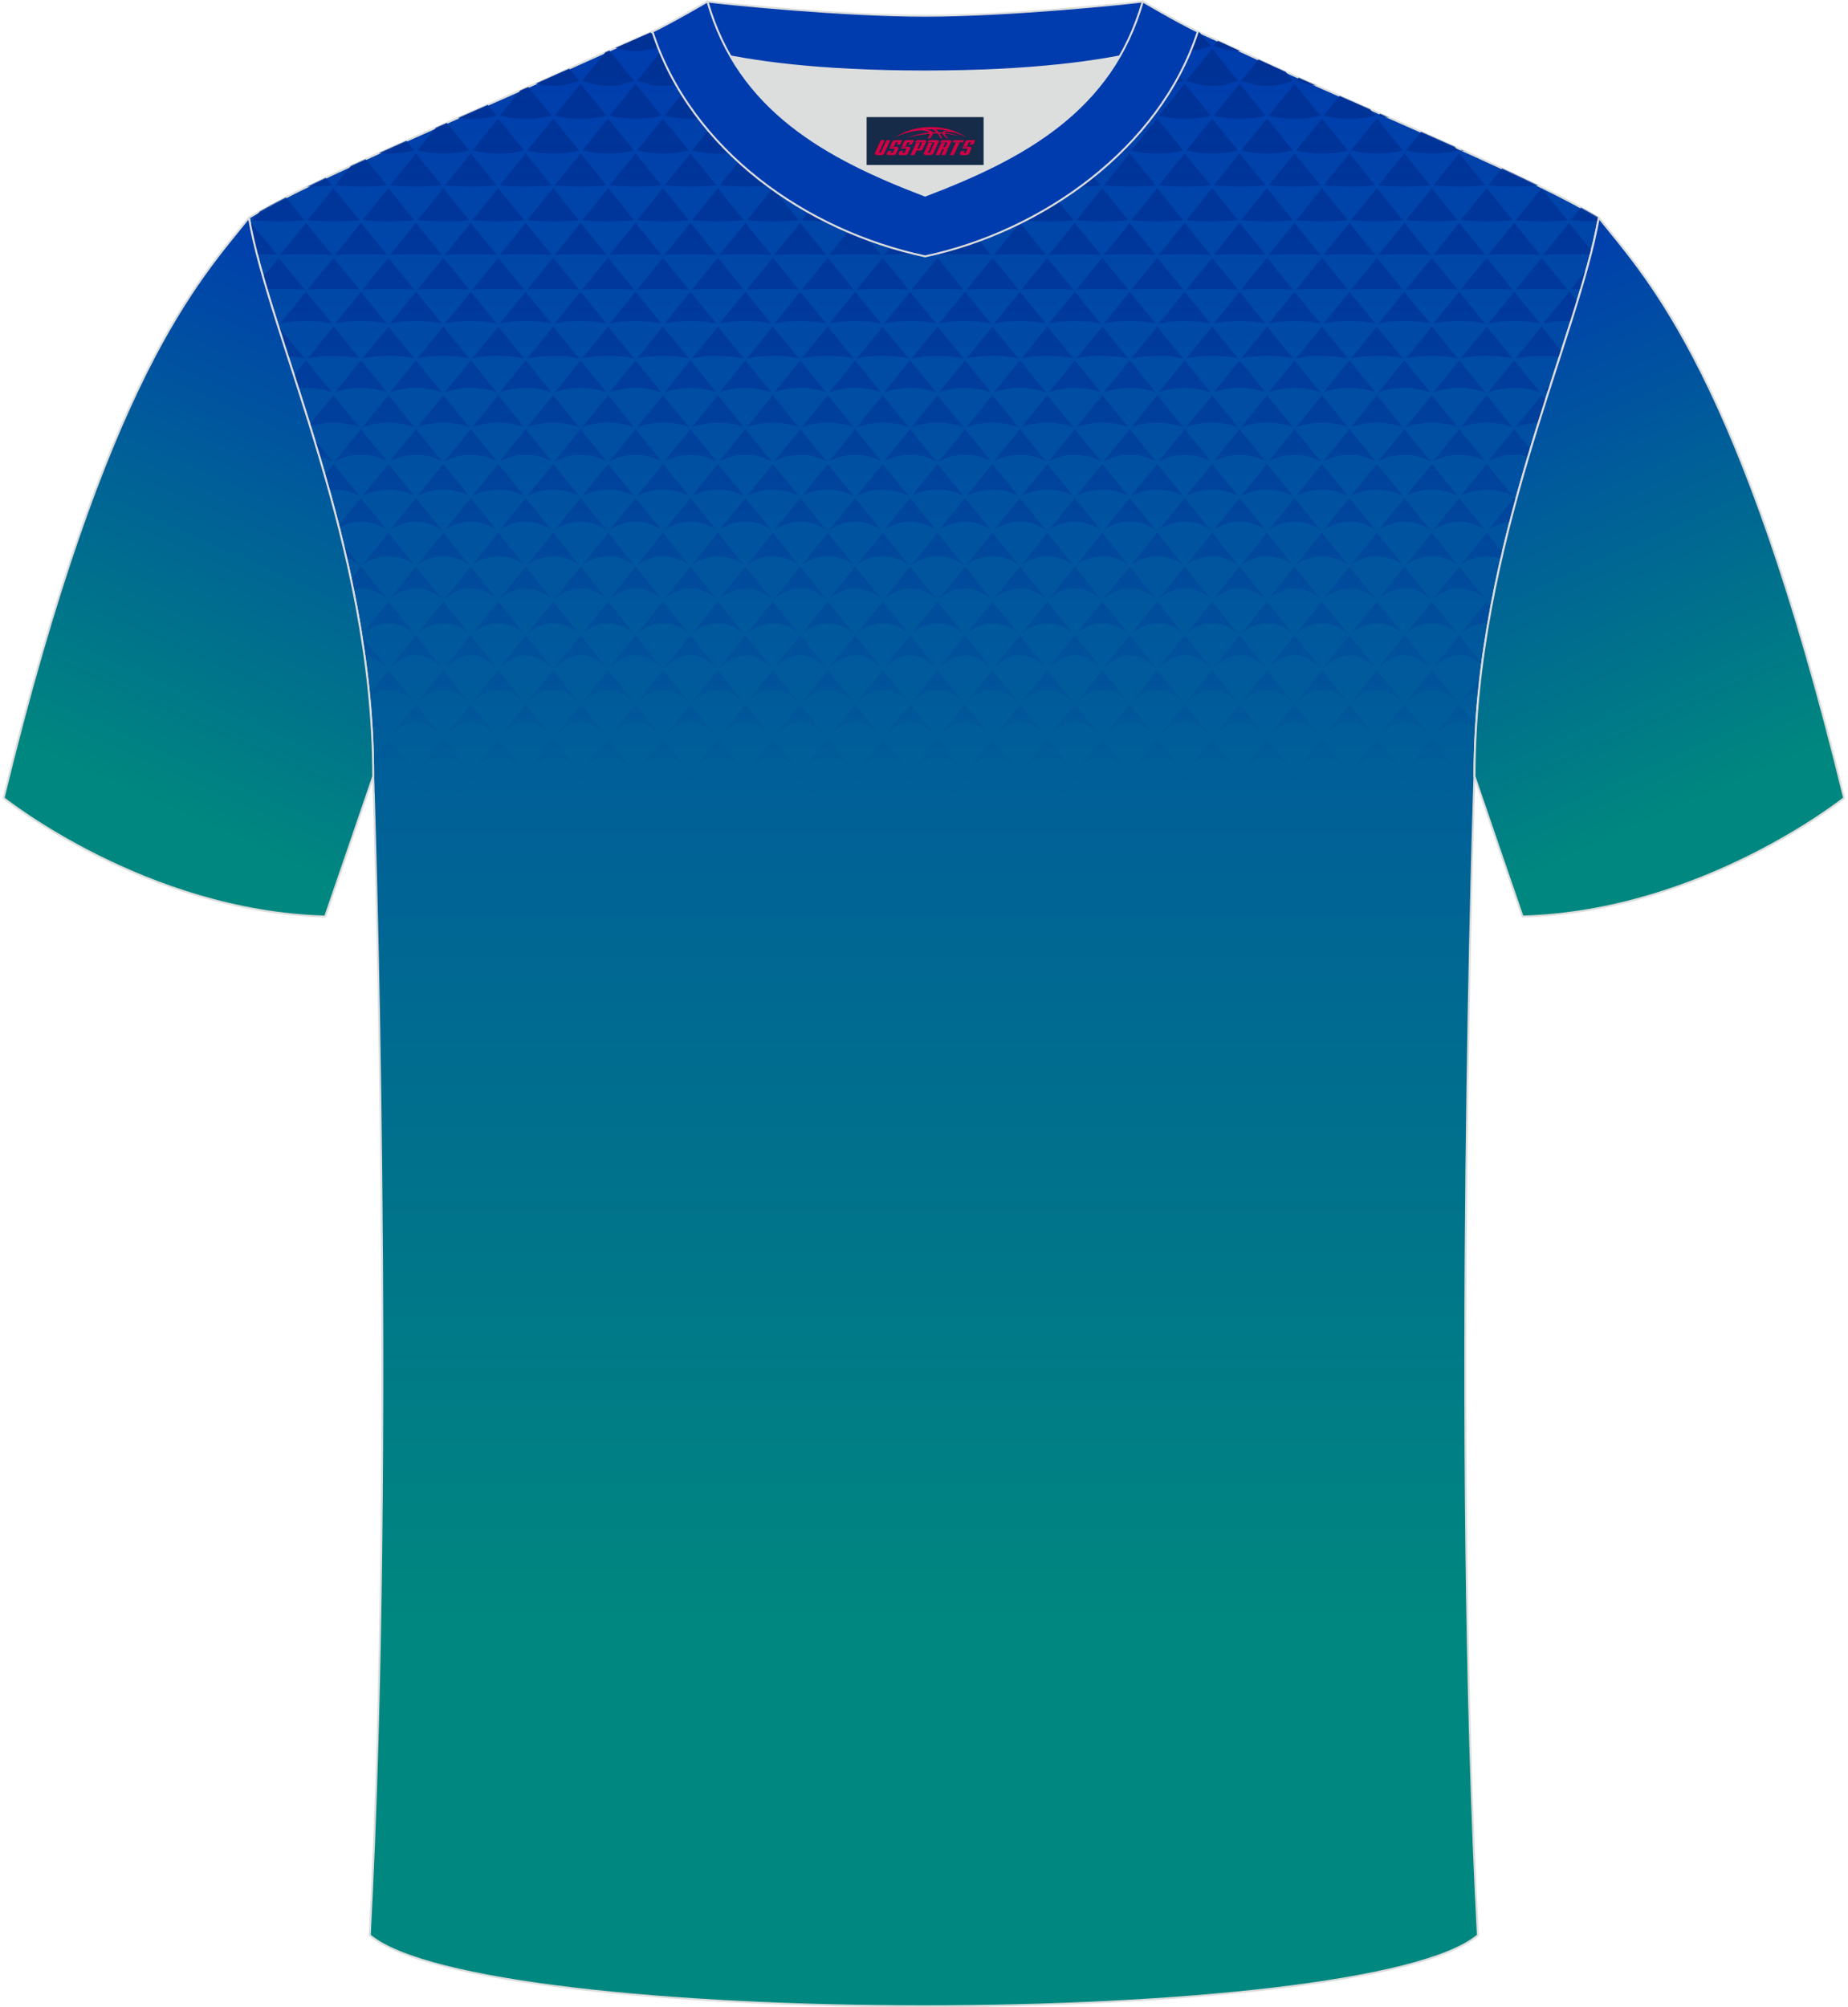
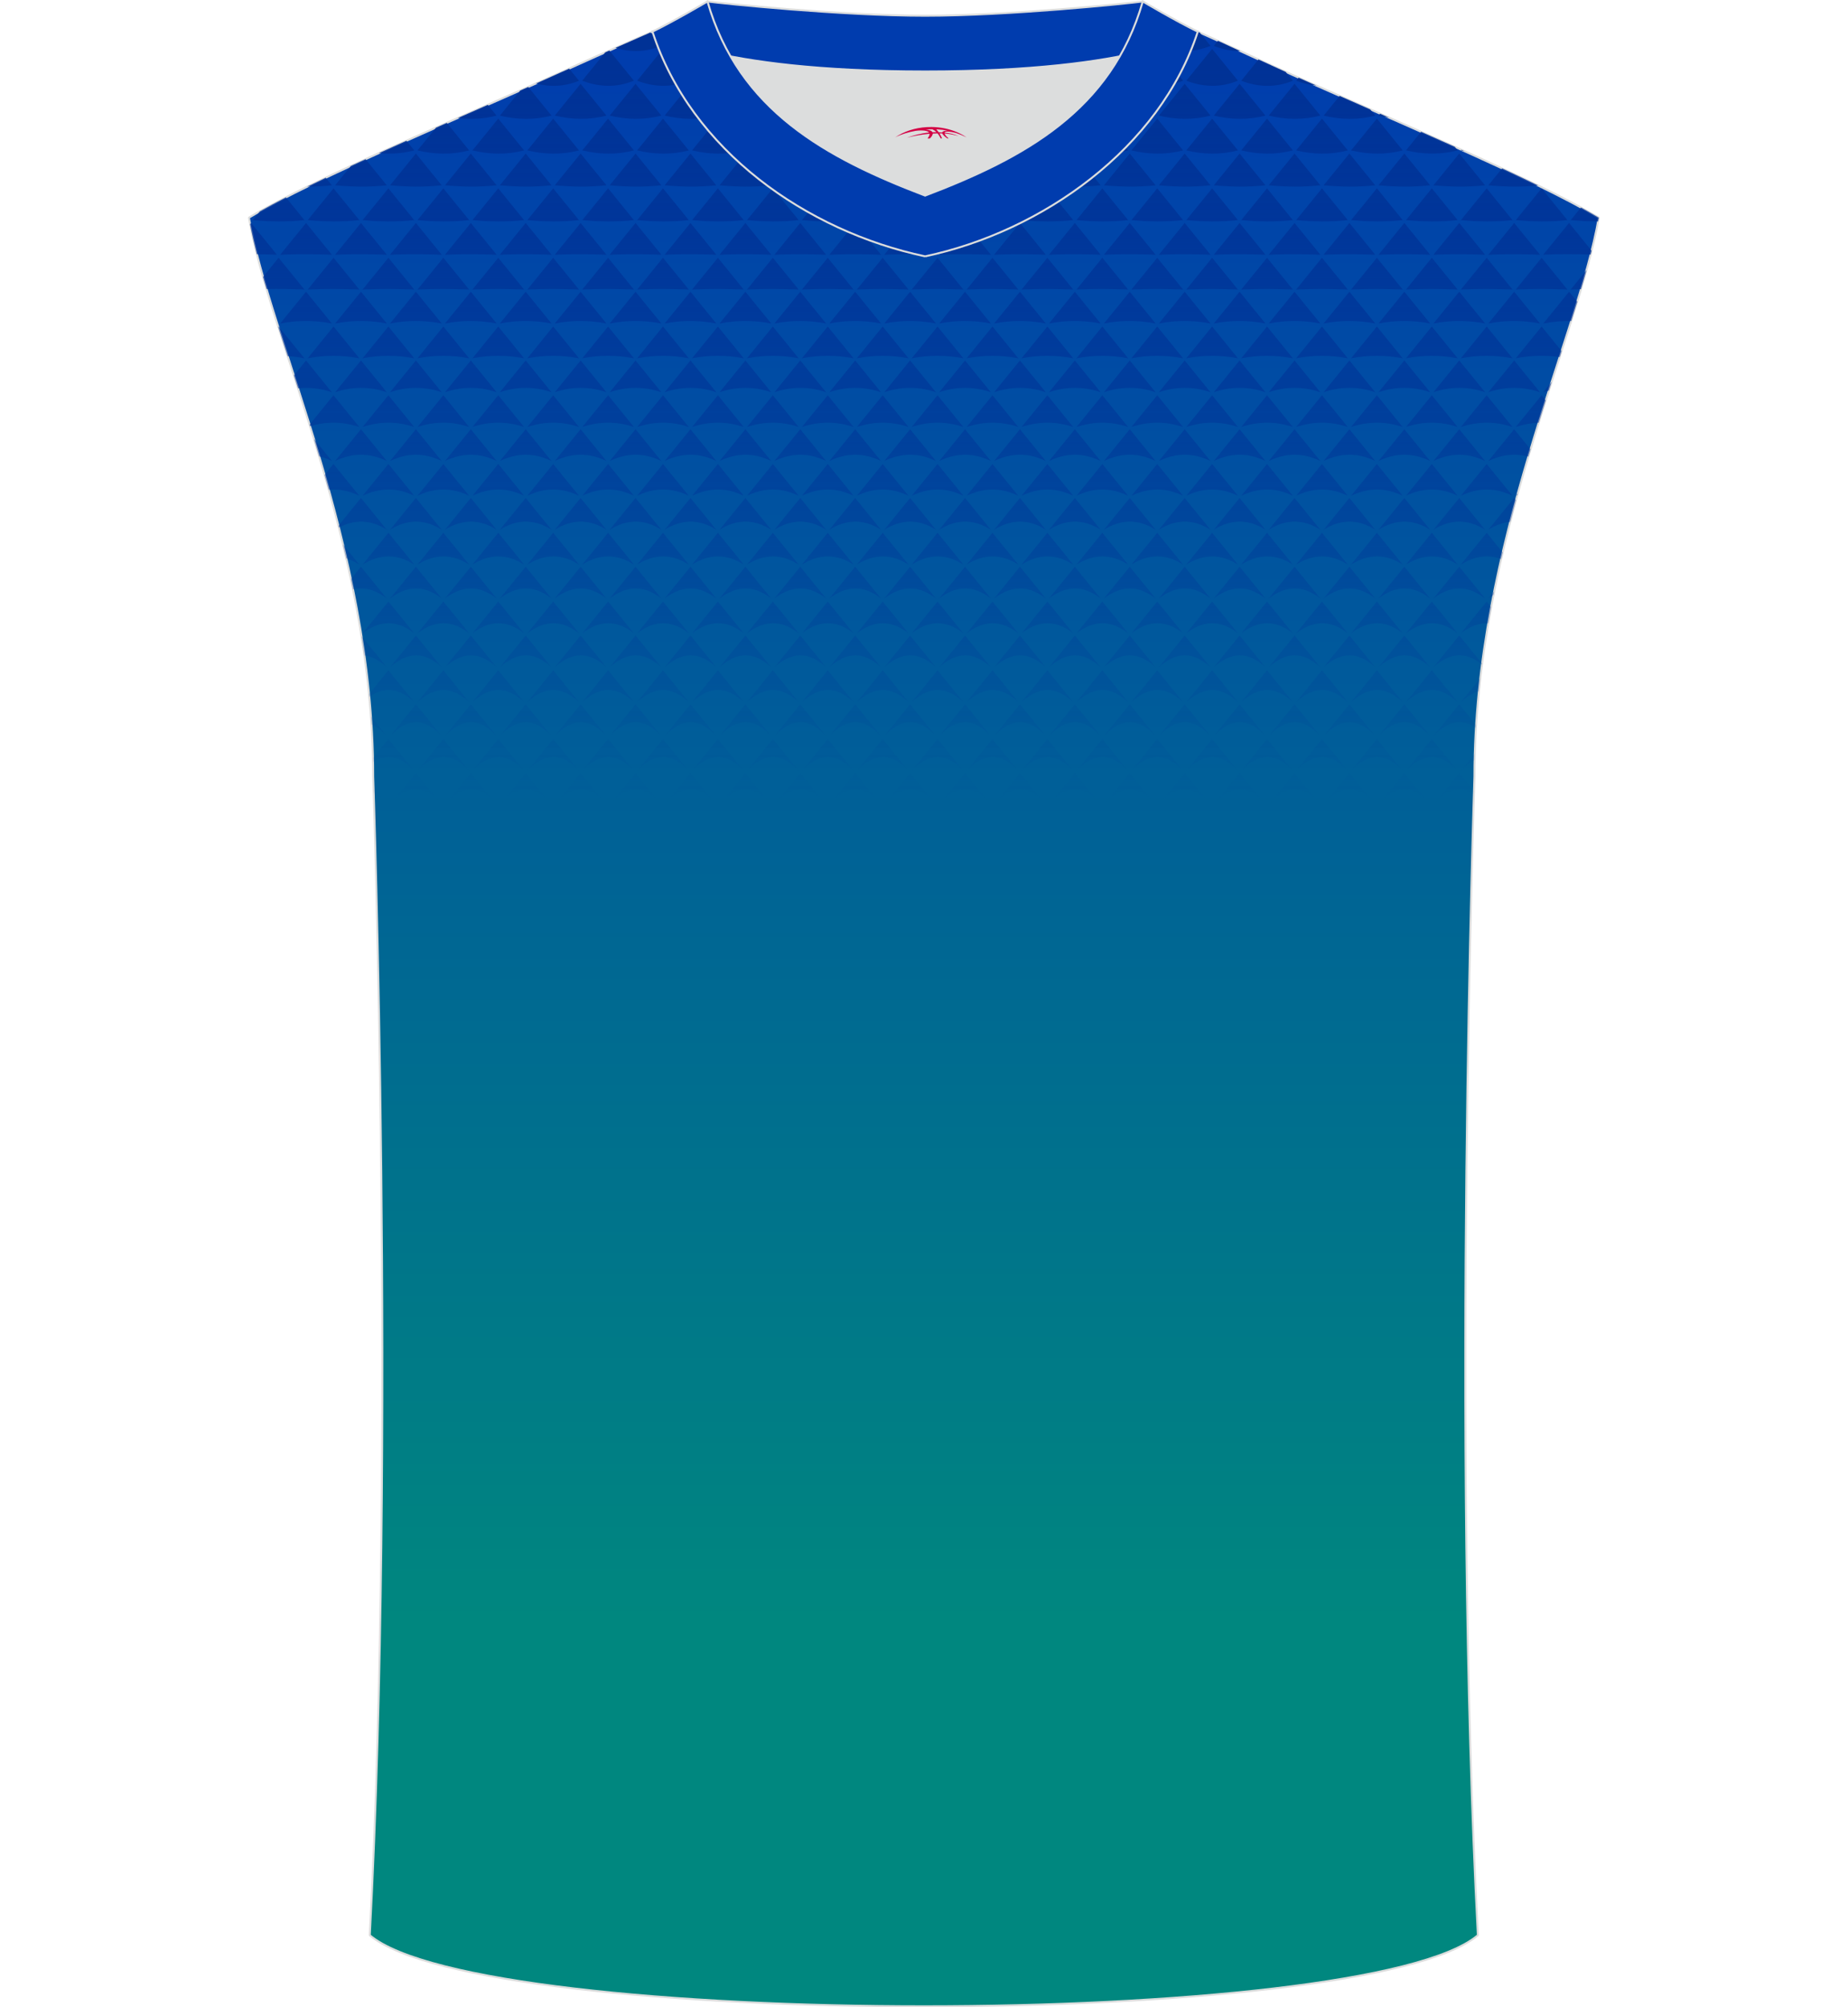
<svg xmlns="http://www.w3.org/2000/svg" version="1.1" id="图层_1" x="0px" y="0px" width="379px" height="411.5px" viewBox="0 0 377.98 411.71" enable-background="new 0 0 377.98 411.71" xml:space="preserve">
  <g>
    <linearGradient id="SVGID_1_" gradientUnits="userSpaceOnUse" x1="188.95" y1="404.869" x2="188.95" y2="80.624" gradientTransform="matrix(1 0 0 -1 0 413.331)">
      <stop offset="0" style="stop-color:#003CAE" />
      <stop offset="1" style="stop-color:#00877F" />
    </linearGradient>
    <path fill-rule="evenodd" clip-rule="evenodd" fill="url(#SVGID_1_)" stroke="#DCDDDD" stroke-width="0.4" stroke-linejoin="bevel" stroke-miterlimit="22.926" d="   M75.27,396.93c5.36-101,0.7-237.68,0.7-237.68c0-47.62-21.24-89.93-25.5-114.6C64.1,36.42,95.74,23.4,117.6,13.42   c5.55-2.52,11.68-5.18,15.66-6.93c17.52-0.32,25.34,1.25,55.54,1.25h0.31c30.2,0,38.53-1.57,56.04-1.25   c3.98,1.76,9.6,4.41,15.15,6.93c21.87,9.98,53.51,23,67.14,31.23c-4.27,24.67-25.5,66.98-25.5,114.6c0,0-4.66,136.67,0.7,237.68   C279.59,416.37,98.34,416.37,75.27,396.93z" />
    <linearGradient id="SVGID_2_" gradientUnits="userSpaceOnUse" x1="188.99" y1="400.727" x2="188.99" y2="247.575" gradientTransform="matrix(1 0 0 -1 0 413.331)">
      <stop offset="0" style="stop-color:#003296" />
      <stop offset="1" style="stop-color:#003296;stop-opacity:0" />
    </linearGradient>
    <path fill-rule="evenodd" clip-rule="evenodd" fill="url(#SVGID_2_)" d="M76.29,169.9l-0.02-0.74l2.83-3.47   c1.77,2.17,3.53,4.34,5.3,6.52l0,0C81.69,168.86,78.99,168.15,76.29,169.9L76.29,169.9z M76.07,162.61l-0.03-0.87l2.71,3.34l0,0   C77.86,163.96,76.97,163.14,76.07,162.61L76.07,162.61z M75.93,156.29l-0.02-0.8l3.17-3.9c1.77,2.17,3.53,4.35,5.3,6.52l0,0   C81.57,155.04,78.75,154.49,75.93,156.29L75.93,156.29z M75.62,148.58c-0.03-0.54-0.07-1.08-0.11-1.61l3.25,4l0,0   C77.71,149.83,76.66,149.04,75.62,148.58L75.62,148.58z M75.16,142.91l-0.05-0.53l3.98-4.89c1.77,2.17,3.53,4.34,5.3,6.52l0,0   C81.32,141.11,78.24,140.81,75.16,142.91L75.16,142.91z M74.17,134.45c-0.19-1.33-0.38-2.65-0.59-3.96l5.19,6.37l0,0   C77.23,135.43,75.7,134.63,74.17,134.45L74.17,134.45z M71.83,120.9c-0.14-0.71-0.29-1.41-0.44-2.12l2.06-2.54   c1.77,2.17,3.53,4.35,5.3,6.52l0,0C76.45,120.94,74.14,120.34,71.83,120.9L71.83,120.9z M70.45,114.53   c-0.22-0.95-0.44-1.89-0.67-2.83l3.34,4.1l0,0C72.24,115.23,71.34,114.8,70.45,114.53L70.45,114.53z M68.93,108.21l-0.1-0.38   l4.63-5.69c1.77,2.17,3.53,4.35,5.3,6.52l0,0C75.48,106.57,72.2,106.46,68.93,108.21L68.93,108.21z M66.86,100.45   c-0.28-1.02-0.57-2.03-0.86-3.04l1.82-2.24c1.77,2.17,3.53,4.34,5.3,6.52l0,0C71.04,100.67,68.95,100.26,66.86,100.45L66.86,100.45   z M64.89,93.6c-0.36-1.2-0.71-2.39-1.07-3.57l3.68,4.52l0,0C66.62,94.13,65.76,93.81,64.89,93.6L64.89,93.6z M63.01,87.43   l-0.1-0.32l4.91-6.04c1.77,2.17,3.53,4.35,5.3,6.52l0,0C69.75,86.45,66.38,86.4,63.01,87.43L63.01,87.43z M60.55,79.64L59.7,77   l2.49-3.06c1.77,2.17,3.53,4.35,5.3,6.52l0,0C65.18,79.67,62.86,79.4,60.55,79.64L60.55,79.64z M58.42,73.05   c-0.66-2.05-1.31-4.05-1.93-6l0.06-0.08c1.77,2.17,3.53,4.35,5.3,6.52l0,0C60.71,73.27,59.57,73.12,58.42,73.05L58.42,73.05z    M54.1,59.29c-0.25-0.85-0.49-1.68-0.73-2.5l3.19-3.92c1.77,2.17,3.53,4.35,5.3,6.52l0,0C59.27,59.28,56.68,59.24,54.1,59.29   L54.1,59.29z M52.1,52.14c-0.55-2.15-1.02-4.2-1.39-6.15l0.21-0.26c1.77,2.17,3.53,4.34,5.3,6.52l0,0   C54.85,52.19,53.48,52.16,52.1,52.14L52.1,52.14z M50.55,45.15l-0.01-0.06l0.04,0.06l0,0H50.55L50.55,45.15z M52.72,43.34   c1.61-0.91,3.4-1.86,5.34-2.86l3.8,4.67l0,0c-3.53,0.39-7.07,0.33-10.6,0L52.72,43.34L52.72,43.34z M62.45,38.28   c1.22-0.6,2.48-1.21,3.78-1.82l1.26,1.55l0,0C65.81,38.2,64.13,38.28,62.45,38.28L62.45,38.28z M71.38,34.04   c0.99-0.46,2-0.92,3.02-1.39l4.36,5.36l0,0c-3.54,0.39-7.07,0.33-10.6,0L71.38,34.04L71.38,34.04z M77.14,31.41   c1.85-0.84,3.74-1.69,5.65-2.54l1.61,1.98C81.97,31.48,79.56,31.64,77.14,31.41L77.14,31.41z M88.86,26.18l2.21-0.98l4.59,5.65   c-3.54,0.92-7.07,0.84-10.6,0L88.86,26.18L88.86,26.18z M93.35,24.2l6.14-2.7l1.8,2.22C98.65,24.4,96,24.53,93.35,24.2L93.35,24.2z    M106.15,18.56l1.63-0.72l4.78,5.88c-3.54,0.92-7.07,0.84-10.6,0L106.15,18.56L106.15,18.56z M109.38,17.13   c2.94,0.77,5.88,0.63,8.82-0.57l0,0l-2.02-2.48C113.99,15.07,111.72,16.09,109.38,17.13L109.38,17.13z M123.58,10.75l0.85-0.38   l5.03,6.18l0,0c-3.54,1.45-7.07,1.35-10.6,0L123.58,10.75L123.58,10.75z M125.68,9.82c3.14,0.95,6.28,0.88,9.42-0.41l0,0   l-2.23-2.75C130.86,7.55,128.35,8.64,125.68,9.82L125.68,9.82z M138.17,6.45c2.03,0,3.96,0.03,5.84,0.08l2.35,2.89l0,0   c-3.54,1.45-7.07,1.35-10.6,0L138.17,6.45L138.17,6.45z M149.24,6.7c2.08,0.08,4.18,0.18,6.4,0.28l1.99,2.45l0,0   c-3.53,1.45-7.07,1.35-10.6,0L149.24,6.7L149.24,6.7z M160.13,7.17c2.21,0.09,4.58,0.18,7.16,0.26l1.62,1.99l0,0   c-3.53,1.45-7.07,1.35-10.6,0L160.13,7.17L160.13,7.17z M171.1,7.54c2.36,0.06,4.9,0.11,7.66,0.14l1.41,1.73l0,0   c-3.53,1.45-7.07,1.35-10.6,0L171.1,7.54L171.1,7.54z M182.22,7.72c2.07,0.02,4.26,0.03,6.59,0.03h0.31h0.96l1.36,1.67l0,0   c-3.54,1.45-7.07,1.35-10.6,0L182.22,7.72L182.22,7.72z M193.47,7.73c2.79-0.01,5.38-0.04,7.8-0.08l1.44,1.77l0,0   c-3.53,1.45-7.07,1.35-10.6,0L193.47,7.73L193.47,7.73z M204.86,7.58c2.69-0.06,5.16-0.13,7.46-0.21l1.66,2.04l0,0   c-3.54,1.45-7.07,1.35-10.6,0L204.86,7.58L204.86,7.58z M216.42,7.23c2.42-0.1,4.67-0.19,6.81-0.29l2.01,2.48l0,0   c-3.53,1.45-7.07,1.35-10.6,0L216.42,7.23L216.42,7.23z M228.09,6.73c2.04-0.08,4.04-0.15,6.08-0.2l2.35,2.88l0,0   c-3.54,1.45-7.07,1.35-10.6,0L228.09,6.73L228.09,6.73z M239.59,6.45c1.77-0.01,3.61,0.01,5.57,0.04l0.39,0.17l2.24,2.75l0,0   c-3.54,1.45-7.07,1.35-10.6,0L239.59,6.45L239.59,6.45z M249.3,8.37c1.44,0.66,2.97,1.37,4.56,2.1c-1.8,0-3.61-0.36-5.41-1.05   L249.3,8.37L249.3,8.37z M257.62,12.2c0.89,0.41,1.79,0.82,2.69,1.23c0.95,0.43,1.92,0.87,2.9,1.32l1.47,1.81l0,0   c-3.53,1.45-7.07,1.35-10.6,0L257.62,12.2L257.62,12.2z M265.85,15.93c1.19,0.53,2.39,1.07,3.62,1.61   c-1.37-0.13-2.75-0.46-4.12-0.99L265.85,15.93L265.85,15.93z M274.27,19.67c2.07,0.91,4.16,1.83,6.27,2.76l1.05,1.29   c-3.53,0.92-7.07,0.84-10.6,0L274.27,19.67L274.27,19.67z M282.57,23.32l1.84,0.81c-0.72-0.11-1.44-0.25-2.16-0.42L282.57,23.32   L282.57,23.32z M290.99,27.03c2.32,1.03,4.63,2.06,6.9,3.07l0.6,0.74c-3.54,0.92-7.07,0.84-10.6,0L290.99,27.03L290.99,27.03z    M299.25,30.72l0.65,0.29c-0.25-0.05-0.5-0.11-0.76-0.17L299.25,30.72L299.25,30.72z M307.61,34.54c2.58,1.2,5.06,2.37,7.39,3.51   c-3.4,0.34-6.8,0.28-10.21-0.04L307.61,34.54L307.61,34.54z M323.79,42.56c1.33,0.73,2.55,1.42,3.66,2.09   c-0.04,0.25-0.09,0.51-0.14,0.76c-1.87,0-3.75-0.09-5.62-0.27L323.79,42.56L323.79,42.56z M325.98,51.42   c-0.07,0.26-0.13,0.53-0.2,0.79c-3.24-0.11-6.49-0.13-9.73,0.03c1.77-2.17,3.53-4.35,5.3-6.52L325.98,51.42L325.98,51.42z    M324.93,55.4c-0.35,1.27-0.73,2.58-1.13,3.91c-0.71,0.02-1.41,0.05-2.12,0.08L324.93,55.4L324.93,55.4z M323.03,61.89   c-0.4,1.29-0.81,2.61-1.23,3.96c-1.91-0.03-3.83,0.13-5.74,0.5c1.77-2.17,3.53-4.34,5.3-6.52L323.03,61.89L323.03,61.89z    M319.82,72.01l-0.39,1.22c-3-0.4-6.01-0.32-9.01,0.26c1.77-2.17,3.53-4.34,5.3-6.52L319.82,72.01L319.82,72.01z M317.78,78.33   l-0.57,1.78c-0.39,0.1-0.77,0.22-1.16,0.35L317.78,78.33L317.78,78.33z M316.57,82.11c-0.48,1.51-0.96,3.04-1.45,4.59   c-1.57,0.06-3.14,0.36-4.7,0.88c1.77-2.17,3.53-4.34,5.3-6.52L316.57,82.11L316.57,82.11z M313.45,92.17L313,93.66   c-2.74-0.73-5.48-0.42-8.22,0.9c1.77-2.17,3.53-4.34,5.3-6.52L313.45,92.17L313.45,92.17z M310.85,101.17l-0.1,0.37   c-0.11,0.05-0.22,0.1-0.33,0.15L310.85,101.17L310.85,101.17z M310.45,102.59c-0.4,1.46-0.79,2.94-1.17,4.43   c-1.5,0.15-3,0.7-4.5,1.63c1.77-2.17,3.53-4.35,5.3-6.52L310.45,102.59L310.45,102.59z M307.74,113.31   c-0.1,0.44-0.21,0.88-0.31,1.33c-2.76-0.98-5.52-0.57-8.28,1.16c1.77-2.17,3.54-4.35,5.3-6.52L307.74,113.31L307.74,113.31z    M306,121.27l-0.15,0.76c-0.36,0.22-0.71,0.47-1.07,0.74L306,121.27L306,121.27z M305.37,124.51c-0.21,1.1-0.4,2.22-0.6,3.33   c-1.87-0.08-3.75,0.62-5.62,2.06c1.77-2.17,3.54-4.35,5.3-6.52L305.37,124.51L305.37,124.51z M303.52,136.12l-0.02,0.19   c-3.33-2.74-6.65-2.48-9.98,0.55c1.77-2.17,3.53-4.35,5.3-6.52L303.52,136.12L303.52,136.12z M303.15,139.09   c-0.1,0.9-0.2,1.79-0.29,2.69c-1.23,0.35-2.47,1.09-3.7,2.22L303.15,139.09L303.15,139.09z M302.28,148.71l-0.04,0.59   c-2.91-2.03-5.82-1.41-8.73,1.67c1.77-2.17,3.53-4.35,5.3-6.52L302.28,148.71L302.28,148.71z M302.01,154.59   c-0.01,0.44-0.02,0.87-0.03,1.31c-0.94,0.47-1.89,1.21-2.83,2.21L302.01,154.59L302.01,154.59z M301.85,162.28l-0.02,0.59   c-2.77-1.92-5.54-1.12-8.31,2.21c1.77-2.17,3.53-4.34,5.3-6.52L301.85,162.28L301.85,162.28z M301.64,169.14l-0.02,0.77   c-0.82,0.54-1.65,1.3-2.47,2.29L301.64,169.14L301.64,169.14z M321.02,45.15L321.02,45.15c-3.54,0.39-7.07,0.33-10.6,0   c1.77-2.17,3.53-4.35,5.3-6.52C317.49,40.8,319.26,42.97,321.02,45.15L321.02,45.15z M321.02,59.39L321.02,59.39   c-3.54-0.14-7.07-0.17-10.6,0c1.77-2.17,3.53-4.34,5.3-6.52C317.49,55.04,319.26,57.21,321.02,59.39L321.02,59.39z M315.39,52.25   L315.39,52.25c-3.53-0.14-7.07-0.17-10.6,0c1.77-2.17,3.53-4.35,5.3-6.52C311.85,47.9,313.62,50.08,315.39,52.25L315.39,52.25z    M315.39,66.35L315.39,66.35c-3.53-0.67-7.07-0.68-10.6,0c1.77-2.17,3.53-4.34,5.3-6.52C311.85,62.01,313.62,64.18,315.39,66.35   L315.39,66.35z M315.39,80.45L315.39,80.45c-3.53-1.2-7.07-1.19-10.6,0c1.77-2.17,3.53-4.35,5.3-6.52   C311.85,76.11,313.62,78.28,315.39,80.45L315.39,80.45z M309.75,45.15L309.75,45.15c-3.53,0.39-7.07,0.33-10.6,0   c1.77-2.17,3.54-4.35,5.3-6.52C306.22,40.8,307.99,42.97,309.75,45.15L309.75,45.15z M309.75,59.39L309.75,59.39   c-3.53-0.14-7.07-0.17-10.6,0c1.77-2.17,3.54-4.34,5.3-6.52C306.22,55.04,307.99,57.21,309.75,59.39L309.75,59.39z M309.75,73.49   L309.75,73.49c-3.53-0.67-7.07-0.68-10.6,0c1.77-2.17,3.54-4.34,5.3-6.52C306.22,69.14,307.99,71.32,309.75,73.49L309.75,73.49z    M309.75,87.59L309.75,87.59c-3.53-1.2-7.07-1.19-10.6,0c1.77-2.17,3.54-4.34,5.3-6.52C306.22,83.25,307.99,85.42,309.75,87.59   L309.75,87.59z M309.75,101.69L309.75,101.69c-3.53-1.73-7.07-1.7-10.6,0c1.77-2.17,3.54-4.34,5.3-6.52   C306.22,97.35,307.99,99.52,309.75,101.69L309.75,101.69z M304.12,38.01c-1.77-2.17-3.53-4.34-5.3-6.52   c-1.77,2.17-3.53,4.35-5.3,6.52C297.05,38.34,300.59,38.4,304.12,38.01L304.12,38.01L304.12,38.01z M304.12,52.25L304.12,52.25   c-3.53-0.14-7.07-0.17-10.6,0c1.77-2.17,3.53-4.35,5.3-6.52C300.59,47.9,302.35,50.08,304.12,52.25L304.12,52.25z M304.12,66.35   L304.12,66.35c-3.53-0.67-7.07-0.68-10.6,0c1.77-2.17,3.53-4.34,5.3-6.52C300.59,62.01,302.35,64.18,304.12,66.35L304.12,66.35z    M304.12,80.45L304.12,80.45c-3.53-1.2-7.07-1.19-10.6,0c1.77-2.17,3.53-4.35,5.3-6.52C300.59,76.11,302.35,78.28,304.12,80.45   L304.12,80.45z M304.12,94.56L304.12,94.56c-3.53-1.73-7.07-1.7-10.6,0c1.77-2.17,3.53-4.34,5.3-6.52   C300.59,90.21,302.35,92.38,304.12,94.56L304.12,94.56z M304.12,108.66L304.12,108.66c-3.53-2.26-7.07-2.21-10.6,0   c1.77-2.17,3.53-4.35,5.3-6.52C300.59,104.31,302.35,106.49,304.12,108.66L304.12,108.66z M304.12,122.76L304.12,122.76   c-3.53-2.79-7.07-2.72-10.6,0c1.77-2.17,3.53-4.35,5.3-6.52C300.59,118.42,302.35,120.59,304.12,122.76L304.12,122.76z    M298.49,45.15L298.49,45.15c-3.54,0.39-7.07,0.33-10.6,0c1.77-2.17,3.54-4.35,5.3-6.52C294.95,40.8,296.72,42.97,298.49,45.15   L298.49,45.15z M298.49,59.39L298.49,59.39c-3.54-0.14-7.07-0.17-10.6,0c1.77-2.17,3.54-4.34,5.3-6.52   C294.95,55.04,296.72,57.21,298.49,59.39L298.49,59.39z M298.49,73.49L298.49,73.49c-3.54-0.67-7.07-0.68-10.6,0   c1.77-2.17,3.54-4.34,5.3-6.52C294.95,69.14,296.72,71.32,298.49,73.49L298.49,73.49z M298.49,87.59L298.49,87.59   c-3.54-1.2-7.07-1.19-10.6,0c1.77-2.17,3.54-4.34,5.3-6.52C294.95,83.25,296.72,85.42,298.49,87.59L298.49,87.59z M298.49,101.69   L298.49,101.69c-3.54-1.73-7.07-1.7-10.6,0c1.77-2.17,3.54-4.34,5.3-6.52C294.95,97.35,296.72,99.52,298.49,101.69L298.49,101.69z    M298.49,115.8L298.49,115.8c-3.54-2.26-7.07-2.21-10.6,0c1.77-2.17,3.54-4.35,5.3-6.52C294.95,111.45,296.72,113.62,298.49,115.8   L298.49,115.8z M298.49,129.9L298.49,129.9c-3.54-2.79-7.07-2.72-10.6,0c1.77-2.17,3.54-4.35,5.3-6.52   C294.95,125.55,296.72,127.73,298.49,129.9L298.49,129.9z M298.49,144L298.49,144c-3.54-3.32-7.07-3.23-10.6,0   c1.77-2.17,3.54-4.34,5.3-6.52C294.95,139.66,296.72,141.83,298.49,144L298.49,144z M298.49,158.1L298.49,158.1   c-3.54-3.85-7.07-3.73-10.6,0c1.77-2.17,3.54-4.34,5.3-6.52C294.95,153.76,296.72,155.93,298.49,158.1L298.49,158.1z    M298.49,172.21L298.49,172.21c-3.54-4.38-7.07-4.24-10.6,0c1.77-2.17,3.54-4.35,5.3-6.52   C294.95,167.86,296.72,170.04,298.49,172.21L298.49,172.21z M292.85,38.01c-1.77-2.17-3.54-4.34-5.3-6.52   c-1.77,2.17-3.53,4.35-5.3,6.52C285.78,38.34,289.32,38.4,292.85,38.01L292.85,38.01L292.85,38.01z M292.85,52.25L292.85,52.25   c-3.54-0.14-7.07-0.17-10.6,0c1.77-2.17,3.53-4.35,5.3-6.52C289.32,47.9,291.08,50.08,292.85,52.25L292.85,52.25z M292.85,66.35   L292.85,66.35c-3.54-0.67-7.07-0.68-10.6,0c1.77-2.17,3.53-4.34,5.3-6.52C289.32,62.01,291.08,64.18,292.85,66.35L292.85,66.35z    M292.85,80.45L292.85,80.45c-3.54-1.2-7.07-1.19-10.6,0c1.77-2.17,3.53-4.35,5.3-6.52C289.32,76.11,291.08,78.28,292.85,80.45   L292.85,80.45z M292.85,94.56L292.85,94.56c-3.54-1.73-7.07-1.7-10.6,0c1.77-2.17,3.53-4.34,5.3-6.52   C289.32,90.21,291.08,92.38,292.85,94.56L292.85,94.56z M292.85,108.66L292.85,108.66c-3.54-2.26-7.07-2.21-10.6,0   c1.77-2.17,3.53-4.35,5.3-6.52C289.32,104.31,291.08,106.49,292.85,108.66L292.85,108.66z M292.85,122.76L292.85,122.76   c-3.54-2.79-7.07-2.72-10.6,0c1.77-2.17,3.53-4.35,5.3-6.52C289.32,118.42,291.08,120.59,292.85,122.76L292.85,122.76z    M292.85,136.87L292.85,136.87c-3.54-3.32-7.07-3.23-10.6,0c1.77-2.17,3.53-4.35,5.3-6.52   C289.32,132.52,291.08,134.69,292.85,136.87L292.85,136.87z M292.85,150.97L292.85,150.97c-3.54-3.85-7.07-3.73-10.6,0   c1.77-2.17,3.53-4.35,5.3-6.52C289.32,146.62,291.08,148.8,292.85,150.97L292.85,150.97z M292.85,165.07L292.85,165.07   c-3.54-4.38-7.07-4.24-10.6,0c1.77-2.17,3.53-4.34,5.3-6.52C289.32,160.73,291.08,162.9,292.85,165.07L292.85,165.07z    M287.22,30.85c-1.77-2.17-3.53-4.35-5.3-6.52c-1.77,2.17-3.53,4.35-5.3,6.52C280.15,31.69,283.68,31.77,287.22,30.85L287.22,30.85   z M287.22,45.15L287.22,45.15c-3.53,0.39-7.07,0.33-10.6,0c1.77-2.17,3.53-4.35,5.3-6.52C283.68,40.8,285.45,42.97,287.22,45.15   L287.22,45.15z M287.22,59.39L287.22,59.39c-3.53-0.14-7.07-0.17-10.6,0c1.77-2.17,3.53-4.34,5.3-6.52   C283.68,55.04,285.45,57.21,287.22,59.39L287.22,59.39z M287.22,73.49L287.22,73.49c-3.53-0.67-7.07-0.68-10.6,0   c1.77-2.17,3.53-4.34,5.3-6.52C283.68,69.14,285.45,71.32,287.22,73.49L287.22,73.49z M287.22,87.59L287.22,87.59   c-3.53-1.2-7.07-1.19-10.6,0c1.77-2.17,3.53-4.34,5.3-6.52C283.68,83.25,285.45,85.42,287.22,87.59L287.22,87.59z M287.22,101.69   L287.22,101.69c-3.53-1.73-7.07-1.7-10.6,0c1.77-2.17,3.53-4.34,5.3-6.52C283.68,97.35,285.45,99.52,287.22,101.69L287.22,101.69z    M287.22,115.8L287.22,115.8c-3.53-2.26-7.07-2.21-10.6,0c1.77-2.17,3.53-4.35,5.3-6.52C283.68,111.45,285.45,113.62,287.22,115.8   L287.22,115.8z M287.22,129.9L287.22,129.9c-3.53-2.79-7.07-2.72-10.6,0c1.77-2.17,3.53-4.35,5.3-6.52   C283.68,125.55,285.45,127.73,287.22,129.9L287.22,129.9z M287.22,144L287.22,144c-3.53-3.32-7.07-3.23-10.6,0   c1.77-2.17,3.53-4.34,5.3-6.52C283.68,139.66,285.45,141.83,287.22,144L287.22,144z M287.22,158.1L287.22,158.1   c-3.53-3.85-7.07-3.73-10.6,0c1.77-2.17,3.53-4.34,5.3-6.52C283.68,153.76,285.45,155.93,287.22,158.1L287.22,158.1z    M287.22,172.21L287.22,172.21c-3.53-4.38-7.07-4.24-10.6,0c1.77-2.17,3.53-4.35,5.3-6.52   C283.68,167.86,285.45,170.04,287.22,172.21L287.22,172.21z M281.58,38.01L281.58,38.01c-3.53,0.39-7.07,0.33-10.6,0   c1.77-2.17,3.53-4.34,5.3-6.52C278.05,33.67,279.82,35.84,281.58,38.01L281.58,38.01z M281.58,52.25L281.58,52.25   c-3.53-0.14-7.07-0.17-10.6,0c1.77-2.17,3.53-4.35,5.3-6.52C278.05,47.9,279.82,50.08,281.58,52.25L281.58,52.25z M281.58,66.35   L281.58,66.35c-3.53-0.67-7.07-0.68-10.6,0c1.77-2.17,3.53-4.34,5.3-6.52C278.05,62.01,279.82,64.18,281.58,66.35L281.58,66.35z    M281.58,80.45L281.58,80.45c-3.53-1.2-7.07-1.19-10.6,0c1.77-2.17,3.53-4.35,5.3-6.52C278.05,76.11,279.82,78.28,281.58,80.45   L281.58,80.45z M281.58,94.56L281.58,94.56c-3.53-1.73-7.07-1.7-10.6,0c1.77-2.17,3.53-4.34,5.3-6.52   C278.05,90.21,279.82,92.38,281.58,94.56L281.58,94.56z M281.58,108.66L281.58,108.66c-3.53-2.26-7.07-2.21-10.6,0   c1.77-2.17,3.53-4.35,5.3-6.52C278.05,104.31,279.82,106.49,281.58,108.66L281.58,108.66z M281.58,122.76L281.58,122.76   c-3.53-2.79-7.07-2.72-10.6,0c1.77-2.17,3.53-4.35,5.3-6.52C278.05,118.42,279.82,120.59,281.58,122.76L281.58,122.76z    M281.58,136.87L281.58,136.87c-3.53-3.32-7.07-3.23-10.6,0c1.77-2.17,3.53-4.35,5.3-6.52   C278.05,132.52,279.82,134.69,281.58,136.87L281.58,136.87z M281.58,150.97L281.58,150.97c-3.53-3.85-7.07-3.73-10.6,0   c1.77-2.17,3.53-4.35,5.3-6.52C278.05,146.62,279.82,148.8,281.58,150.97L281.58,150.97z M281.58,165.07L281.58,165.07   c-3.53-4.38-7.07-4.24-10.6,0c1.77-2.17,3.53-4.34,5.3-6.52C278.05,160.73,279.82,162.9,281.58,165.07L281.58,165.07z    M275.95,30.85c-1.77-2.17-3.53-4.35-5.3-6.52c-1.77,2.17-3.53,4.35-5.3,6.52C268.88,31.69,272.41,31.77,275.95,30.85L275.95,30.85   z M275.95,45.15L275.95,45.15c-3.54,0.39-7.07,0.33-10.6,0c1.77-2.17,3.54-4.35,5.3-6.52C272.42,40.8,274.18,42.97,275.95,45.15   L275.95,45.15z M275.95,59.39L275.95,59.39c-3.54-0.14-7.07-0.17-10.6,0c1.77-2.17,3.54-4.34,5.3-6.52   C272.42,55.04,274.18,57.21,275.95,59.39L275.95,59.39z M275.95,73.49L275.95,73.49c-3.54-0.67-7.07-0.68-10.6,0   c1.77-2.17,3.54-4.34,5.3-6.52C272.42,69.14,274.18,71.32,275.95,73.49L275.95,73.49z M275.95,87.59L275.95,87.59   c-3.54-1.2-7.07-1.19-10.6,0c1.77-2.17,3.54-4.34,5.3-6.52C272.42,83.25,274.18,85.42,275.95,87.59L275.95,87.59z M275.95,101.69   L275.95,101.69c-3.54-1.73-7.07-1.7-10.6,0c1.77-2.17,3.54-4.34,5.3-6.52C272.42,97.35,274.18,99.52,275.95,101.69L275.95,101.69z    M275.95,115.8L275.95,115.8c-3.54-2.26-7.07-2.21-10.6,0c1.77-2.17,3.54-4.35,5.3-6.52C272.42,111.45,274.18,113.62,275.95,115.8   L275.95,115.8z M275.95,129.9L275.95,129.9c-3.54-2.79-7.07-2.72-10.6,0c1.77-2.17,3.54-4.35,5.3-6.52   C272.42,125.55,274.18,127.73,275.95,129.9L275.95,129.9z M275.95,144L275.95,144c-3.54-3.32-7.07-3.23-10.6,0   c1.77-2.17,3.54-4.34,5.3-6.52C272.42,139.66,274.18,141.83,275.95,144L275.95,144z M275.95,158.1L275.95,158.1   c-3.54-3.85-7.07-3.73-10.6,0c1.77-2.17,3.54-4.34,5.3-6.52C272.42,153.76,274.18,155.93,275.95,158.1L275.95,158.1z    M275.95,172.21L275.95,172.21c-3.54-4.38-7.07-4.24-10.6,0c1.77-2.17,3.54-4.35,5.3-6.52   C272.42,167.86,274.18,170.04,275.95,172.21L275.95,172.21z M270.32,23.71c-1.77-2.17-3.53-4.34-5.3-6.52   c-1.77,2.17-3.54,4.34-5.3,6.52C263.25,24.56,266.78,24.63,270.32,23.71L270.32,23.71z M270.32,38.01L270.32,38.01   c-3.54,0.39-7.07,0.33-10.6,0c1.77-2.17,3.53-4.34,5.3-6.52C266.78,33.67,268.55,35.84,270.32,38.01L270.32,38.01z M270.32,52.25   L270.32,52.25c-3.54-0.14-7.07-0.17-10.6,0c1.77-2.17,3.53-4.35,5.3-6.52C266.78,47.9,268.55,50.08,270.32,52.25L270.32,52.25z    M270.32,66.35L270.32,66.35c-3.54-0.67-7.07-0.68-10.6,0c1.77-2.17,3.53-4.34,5.3-6.52C266.78,62.01,268.55,64.18,270.32,66.35   L270.32,66.35z M270.32,80.45L270.32,80.45c-3.54-1.2-7.07-1.19-10.6,0c1.77-2.17,3.53-4.35,5.3-6.52   C266.78,76.11,268.55,78.28,270.32,80.45L270.32,80.45z M270.32,94.56L270.32,94.56c-3.54-1.73-7.07-1.7-10.6,0   c1.77-2.17,3.53-4.34,5.3-6.52C266.78,90.21,268.55,92.38,270.32,94.56L270.32,94.56z M270.32,108.66L270.32,108.66   c-3.54-2.26-7.07-2.21-10.6,0c1.77-2.17,3.53-4.35,5.3-6.52C266.78,104.31,268.55,106.49,270.32,108.66L270.32,108.66z    M270.32,122.76L270.32,122.76c-3.54-2.79-7.07-2.72-10.6,0c1.77-2.17,3.53-4.35,5.3-6.52   C266.78,118.42,268.55,120.59,270.32,122.76L270.32,122.76z M270.32,136.87L270.32,136.87c-3.54-3.32-7.07-3.23-10.6,0   c1.77-2.17,3.53-4.35,5.3-6.52C266.78,132.52,268.55,134.69,270.32,136.87L270.32,136.87z M270.32,150.97L270.32,150.97   c-3.54-3.85-7.07-3.73-10.6,0c1.77-2.17,3.53-4.35,5.3-6.52C266.78,146.62,268.55,148.8,270.32,150.97L270.32,150.97z    M270.32,165.07L270.32,165.07c-3.54-4.38-7.07-4.24-10.6,0c1.77-2.17,3.53-4.34,5.3-6.52   C266.78,160.73,268.55,162.9,270.32,165.07L270.32,165.07z M264.68,30.85c-3.53,0.92-7.07,0.84-10.6,0   c1.77-2.17,3.53-4.35,5.3-6.52C261.15,26.5,262.91,28.68,264.68,30.85L264.68,30.85z M264.68,45.15L264.68,45.15   c-3.53,0.39-7.07,0.33-10.6,0c1.77-2.17,3.53-4.35,5.3-6.52C261.15,40.8,262.91,42.97,264.68,45.15L264.68,45.15z M264.68,59.39   L264.68,59.39c-3.53-0.14-7.07-0.17-10.6,0c1.77-2.17,3.53-4.34,5.3-6.52C261.15,55.04,262.91,57.21,264.68,59.39L264.68,59.39z    M264.68,73.49L264.68,73.49c-3.53-0.67-7.07-0.68-10.6,0c1.77-2.17,3.53-4.34,5.3-6.52C261.15,69.14,262.91,71.32,264.68,73.49   L264.68,73.49z M264.68,87.59L264.68,87.59c-3.53-1.2-7.07-1.19-10.6,0c1.77-2.17,3.53-4.34,5.3-6.52   C261.15,83.25,262.91,85.42,264.68,87.59L264.68,87.59z M264.68,101.69L264.68,101.69c-3.53-1.73-7.07-1.7-10.6,0   c1.77-2.17,3.53-4.34,5.3-6.52C261.15,97.35,262.91,99.52,264.68,101.69L264.68,101.69z M264.68,115.8L264.68,115.8   c-3.53-2.26-7.07-2.21-10.6,0c1.77-2.17,3.53-4.35,5.3-6.52C261.15,111.45,262.91,113.62,264.68,115.8L264.68,115.8z M264.68,129.9   L264.68,129.9c-3.53-2.79-7.07-2.72-10.6,0c1.77-2.17,3.53-4.35,5.3-6.52C261.15,125.55,262.91,127.73,264.68,129.9L264.68,129.9z    M264.68,144L264.68,144c-3.53-3.32-7.07-3.23-10.6,0c1.77-2.17,3.53-4.34,5.3-6.52C261.15,139.66,262.91,141.83,264.68,144   L264.68,144z M264.68,158.1L264.68,158.1c-3.53-3.85-7.07-3.73-10.6,0c1.77-2.17,3.53-4.34,5.3-6.52   C261.15,153.76,262.91,155.93,264.68,158.1L264.68,158.1z M264.68,172.21L264.68,172.21c-3.53-4.38-7.07-4.24-10.6,0   c1.77-2.17,3.53-4.35,5.3-6.52C261.15,167.86,262.91,170.04,264.68,172.21L264.68,172.21z M259.05,23.71   c-1.77-2.17-3.53-4.34-5.3-6.52c-1.77,2.17-3.54,4.34-5.3,6.52C251.98,24.56,255.51,24.63,259.05,23.71L259.05,23.71z    M259.05,38.01c-1.77-2.17-3.53-4.34-5.3-6.52c-1.77,2.17-3.54,4.35-5.3,6.52C251.98,38.34,255.51,38.4,259.05,38.01L259.05,38.01   L259.05,38.01z M259.05,52.25L259.05,52.25c-3.53-0.14-7.07-0.17-10.6,0c1.77-2.17,3.53-4.35,5.3-6.52   C255.51,47.9,257.28,50.08,259.05,52.25L259.05,52.25z M259.05,66.35L259.05,66.35c-3.53-0.67-7.07-0.68-10.6,0   c1.77-2.17,3.53-4.34,5.3-6.52C255.51,62.01,257.28,64.18,259.05,66.35L259.05,66.35z M259.05,80.45L259.05,80.45   c-3.53-1.2-7.07-1.19-10.6,0c1.77-2.17,3.53-4.35,5.3-6.52C255.51,76.11,257.28,78.28,259.05,80.45L259.05,80.45z M259.05,94.56   L259.05,94.56c-3.53-1.73-7.07-1.7-10.6,0c1.77-2.17,3.53-4.34,5.3-6.52C255.51,90.21,257.28,92.38,259.05,94.56L259.05,94.56z    M259.05,108.66L259.05,108.66c-3.53-2.26-7.07-2.21-10.6,0c1.77-2.17,3.53-4.35,5.3-6.52   C255.51,104.31,257.28,106.49,259.05,108.66L259.05,108.66z M259.05,122.76L259.05,122.76c-3.53-2.79-7.07-2.72-10.6,0   c1.77-2.17,3.53-4.35,5.3-6.52C255.51,118.42,257.28,120.59,259.05,122.76L259.05,122.76z M259.05,136.87L259.05,136.87   c-3.53-3.32-7.07-3.23-10.6,0c1.77-2.17,3.53-4.35,5.3-6.52C255.51,132.52,257.28,134.69,259.05,136.87L259.05,136.87z    M259.05,150.97L259.05,150.97c-3.53-3.85-7.07-3.73-10.6,0c1.77-2.17,3.53-4.35,5.3-6.52   C255.51,146.62,257.28,148.8,259.05,150.97L259.05,150.97z M259.05,165.07L259.05,165.07c-3.53-4.38-7.07-4.24-10.6,0   c1.77-2.17,3.53-4.34,5.3-6.52C255.51,160.73,257.28,162.9,259.05,165.07L259.05,165.07z M253.41,30.85   c-3.53,0.92-7.07,0.84-10.6,0c1.77-2.17,3.54-4.35,5.3-6.52C249.88,26.5,251.65,28.68,253.41,30.85L253.41,30.85z M253.41,45.15   L253.41,45.15c-3.53,0.39-7.07,0.33-10.6,0c1.77-2.17,3.54-4.35,5.3-6.52C249.88,40.8,251.65,42.97,253.41,45.15L253.41,45.15z    M253.41,59.39L253.41,59.39c-3.53-0.14-7.07-0.17-10.6,0c1.77-2.17,3.54-4.34,5.3-6.52C249.88,55.04,251.65,57.21,253.41,59.39   L253.41,59.39z M253.41,73.49L253.41,73.49c-3.53-0.67-7.07-0.68-10.6,0c1.77-2.17,3.54-4.34,5.3-6.52   C249.88,69.14,251.65,71.32,253.41,73.49L253.41,73.49z M253.41,87.59L253.41,87.59c-3.53-1.2-7.07-1.19-10.6,0   c1.77-2.17,3.54-4.34,5.3-6.52C249.88,83.25,251.65,85.42,253.41,87.59L253.41,87.59z M253.41,101.69L253.41,101.69   c-3.53-1.73-7.07-1.7-10.6,0c1.77-2.17,3.54-4.34,5.3-6.52C249.88,97.35,251.65,99.52,253.41,101.69L253.41,101.69z M253.41,115.8   L253.41,115.8c-3.53-2.26-7.07-2.21-10.6,0c1.77-2.17,3.54-4.35,5.3-6.52C249.88,111.45,251.65,113.62,253.41,115.8L253.41,115.8z    M253.41,129.9L253.41,129.9c-3.53-2.79-7.07-2.72-10.6,0c1.77-2.17,3.54-4.35,5.3-6.52C249.88,125.55,251.65,127.73,253.41,129.9   L253.41,129.9z M253.41,144L253.41,144c-3.53-3.32-7.07-3.23-10.6,0c1.77-2.17,3.54-4.34,5.3-6.52   C249.88,139.66,251.65,141.83,253.41,144L253.41,144z M253.41,158.1L253.41,158.1c-3.53-3.85-7.07-3.73-10.6,0   c1.77-2.17,3.54-4.34,5.3-6.52C249.88,153.76,251.65,155.93,253.41,158.1L253.41,158.1z M253.41,16.55   c-1.77-2.17-3.53-4.34-5.3-6.52c-1.77,2.17-3.54,4.35-5.3,6.52C246.34,17.9,249.88,18,253.41,16.55L253.41,16.55L253.41,16.55z    M253.41,172.21L253.41,172.21c-3.53-4.38-7.07-4.24-10.6,0c1.77-2.17,3.54-4.35,5.3-6.52   C249.88,167.86,251.65,170.04,253.41,172.21L253.41,172.21z M247.78,23.71c-1.77-2.17-3.53-4.34-5.3-6.52   c-1.77,2.17-3.54,4.34-5.3,6.52C240.71,24.56,244.25,24.63,247.78,23.71L247.78,23.71z M247.78,38.01   c-1.77-2.17-3.53-4.34-5.3-6.52c-1.77,2.17-3.54,4.35-5.3,6.52C240.71,38.34,244.25,38.4,247.78,38.01L247.78,38.01L247.78,38.01z    M247.78,52.25L247.78,52.25c-3.54-0.14-7.07-0.17-10.6,0c1.77-2.17,3.53-4.35,5.3-6.52C244.25,47.9,246.01,50.08,247.78,52.25   L247.78,52.25z M247.78,66.35L247.78,66.35c-3.54-0.67-7.07-0.68-10.6,0c1.77-2.17,3.53-4.34,5.3-6.52   C244.25,62.01,246.01,64.18,247.78,66.35L247.78,66.35z M247.78,80.45L247.78,80.45c-3.54-1.2-7.07-1.19-10.6,0   c1.77-2.17,3.53-4.35,5.3-6.52C244.25,76.11,246.01,78.28,247.78,80.45L247.78,80.45z M247.78,94.56L247.78,94.56   c-3.54-1.73-7.07-1.7-10.6,0c1.77-2.17,3.53-4.34,5.3-6.52C244.25,90.21,246.01,92.38,247.78,94.56L247.78,94.56z M247.78,108.66   L247.78,108.66c-3.54-2.26-7.07-2.21-10.6,0c1.77-2.17,3.53-4.35,5.3-6.52C244.25,104.31,246.01,106.49,247.78,108.66   L247.78,108.66z M247.78,122.76L247.78,122.76c-3.54-2.79-7.07-2.72-10.6,0c1.77-2.17,3.53-4.35,5.3-6.52   C244.25,118.42,246.01,120.59,247.78,122.76L247.78,122.76z M247.78,136.87L247.78,136.87c-3.54-3.32-7.07-3.23-10.6,0   c1.77-2.17,3.53-4.35,5.3-6.52C244.25,132.52,246.01,134.69,247.78,136.87L247.78,136.87z M247.78,150.97L247.78,150.97   c-3.54-3.85-7.07-3.73-10.6,0c1.77-2.17,3.53-4.35,5.3-6.52C244.25,146.62,246.01,148.8,247.78,150.97L247.78,150.97z    M247.78,165.07L247.78,165.07c-3.54-4.38-7.07-4.24-10.6,0c1.77-2.17,3.53-4.34,5.3-6.52   C244.25,160.73,246.01,162.9,247.78,165.07L247.78,165.07z M242.15,30.85c-3.54,0.92-7.07,0.84-10.6,0   c1.77-2.17,3.53-4.35,5.3-6.52C238.61,26.5,240.38,28.68,242.15,30.85L242.15,30.85z M242.15,45.15L242.15,45.15   c-3.54,0.39-7.07,0.33-10.6,0c1.77-2.17,3.53-4.35,5.3-6.52C238.61,40.8,240.38,42.97,242.15,45.15L242.15,45.15z M242.15,59.39   L242.15,59.39c-3.54-0.14-7.07-0.17-10.6,0c1.77-2.17,3.53-4.34,5.3-6.52C238.61,55.04,240.38,57.21,242.15,59.39L242.15,59.39z    M242.15,73.49L242.15,73.49c-3.54-0.67-7.07-0.68-10.6,0c1.77-2.17,3.53-4.34,5.3-6.52C238.61,69.14,240.38,71.32,242.15,73.49   L242.15,73.49z M242.15,87.59L242.15,87.59c-3.54-1.2-7.07-1.19-10.6,0c1.77-2.17,3.53-4.34,5.3-6.52   C238.61,83.25,240.38,85.42,242.15,87.59L242.15,87.59z M242.15,101.69L242.15,101.69c-3.54-1.73-7.07-1.7-10.6,0   c1.77-2.17,3.53-4.34,5.3-6.52C238.61,97.35,240.38,99.52,242.15,101.69L242.15,101.69z M242.15,115.8L242.15,115.8   c-3.54-2.26-7.07-2.21-10.6,0c1.77-2.17,3.53-4.35,5.3-6.52C238.61,111.45,240.38,113.62,242.15,115.8L242.15,115.8z M242.15,129.9   L242.15,129.9c-3.54-2.79-7.07-2.72-10.6,0c1.77-2.17,3.53-4.35,5.3-6.52C238.61,125.55,240.38,127.73,242.15,129.9L242.15,129.9z    M242.15,144L242.15,144c-3.54-3.32-7.07-3.23-10.6,0c1.77-2.17,3.53-4.34,5.3-6.52C238.61,139.66,240.38,141.83,242.15,144   L242.15,144z M242.15,158.1L242.15,158.1c-3.54-3.85-7.07-3.73-10.6,0c1.77-2.17,3.53-4.34,5.3-6.52   C238.61,153.76,240.38,155.93,242.15,158.1L242.15,158.1z M242.15,16.55c-1.77-2.17-3.53-4.34-5.3-6.52   c-1.77,2.17-3.53,4.35-5.3,6.52C235.08,17.9,238.61,18,242.15,16.55L242.15,16.55L242.15,16.55z M242.15,172.21L242.15,172.21   c-3.54-4.38-7.07-4.24-10.6,0c1.77-2.17,3.53-4.35,5.3-6.52C238.61,167.86,240.38,170.04,242.15,172.21L242.15,172.21z    M236.51,23.71c-1.77-2.17-3.53-4.34-5.3-6.52c-1.77,2.17-3.53,4.34-5.3,6.52C229.44,24.56,232.98,24.63,236.51,23.71L236.51,23.71   z M236.51,38.01c-1.77-2.17-3.53-4.34-5.3-6.52c-1.77,2.17-3.53,4.35-5.3,6.52C229.44,38.34,232.98,38.4,236.51,38.01L236.51,38.01   L236.51,38.01z M236.51,52.25L236.51,52.25c-3.54-0.14-7.07-0.17-10.6,0c1.77-2.17,3.54-4.35,5.3-6.52   C232.98,47.9,234.74,50.08,236.51,52.25L236.51,52.25z M236.51,66.35L236.51,66.35c-3.54-0.67-7.07-0.68-10.6,0   c1.77-2.17,3.54-4.34,5.3-6.52C232.98,62.01,234.74,64.18,236.51,66.35L236.51,66.35z M236.51,80.45L236.51,80.45   c-3.54-1.2-7.07-1.19-10.6,0c1.77-2.17,3.54-4.35,5.3-6.52C232.98,76.11,234.74,78.28,236.51,80.45L236.51,80.45z M236.51,94.56   L236.51,94.56c-3.54-1.73-7.07-1.7-10.6,0c1.77-2.17,3.54-4.34,5.3-6.52C232.98,90.21,234.74,92.38,236.51,94.56L236.51,94.56z    M236.51,108.66L236.51,108.66c-3.54-2.26-7.07-2.21-10.6,0c1.77-2.17,3.54-4.35,5.3-6.52   C232.98,104.31,234.74,106.49,236.51,108.66L236.51,108.66z M236.51,122.76L236.51,122.76c-3.54-2.79-7.07-2.72-10.6,0   c1.77-2.17,3.54-4.35,5.3-6.52C232.98,118.42,234.74,120.59,236.51,122.76L236.51,122.76z M236.51,136.87L236.51,136.87   c-3.54-3.32-7.07-3.23-10.6,0c1.77-2.17,3.54-4.35,5.3-6.52C232.98,132.52,234.74,134.69,236.51,136.87L236.51,136.87z    M236.51,150.97L236.51,150.97c-3.54-3.85-7.07-3.73-10.6,0c1.77-2.17,3.54-4.35,5.3-6.52   C232.98,146.62,234.74,148.8,236.51,150.97L236.51,150.97z M236.51,165.07L236.51,165.07c-3.54-4.38-7.07-4.24-10.6,0   c1.77-2.17,3.54-4.34,5.3-6.52C232.98,160.73,234.74,162.9,236.51,165.07L236.51,165.07z M230.88,30.85   c-3.54,0.92-7.07,0.84-10.6,0c1.77-2.17,3.53-4.35,5.3-6.52C227.34,26.5,229.11,28.68,230.88,30.85L230.88,30.85z M230.88,45.15   L230.88,45.15c-3.54,0.39-7.07,0.33-10.6,0c1.77-2.17,3.53-4.35,5.3-6.52C227.34,40.8,229.11,42.97,230.88,45.15L230.88,45.15z    M230.88,59.39L230.88,59.39c-3.54-0.14-7.07-0.17-10.6,0c1.77-2.17,3.53-4.34,5.3-6.52C227.34,55.04,229.11,57.21,230.88,59.39   L230.88,59.39z M230.88,73.49L230.88,73.49c-3.54-0.67-7.07-0.68-10.6,0c1.77-2.17,3.53-4.34,5.3-6.52   C227.34,69.14,229.11,71.32,230.88,73.49L230.88,73.49z M230.88,87.59L230.88,87.59c-3.54-1.2-7.07-1.19-10.6,0   c1.77-2.17,3.53-4.34,5.3-6.52C227.34,83.25,229.11,85.42,230.88,87.59L230.88,87.59z M230.88,101.69L230.88,101.69   c-3.54-1.73-7.07-1.7-10.6,0c1.77-2.17,3.53-4.34,5.3-6.52C227.34,97.35,229.11,99.52,230.88,101.69L230.88,101.69z M230.88,115.8   L230.88,115.8c-3.54-2.26-7.07-2.21-10.6,0c1.77-2.17,3.53-4.35,5.3-6.52C227.34,111.45,229.11,113.62,230.88,115.8L230.88,115.8z    M230.88,129.9L230.88,129.9c-3.54-2.79-7.07-2.72-10.6,0c1.77-2.17,3.53-4.35,5.3-6.52C227.34,125.55,229.11,127.73,230.88,129.9   L230.88,129.9z M230.88,144L230.88,144c-3.54-3.32-7.07-3.23-10.6,0c1.77-2.17,3.53-4.34,5.3-6.52   C227.34,139.66,229.11,141.83,230.88,144L230.88,144z M230.88,158.1L230.88,158.1c-3.54-3.85-7.07-3.73-10.6,0   c1.77-2.17,3.53-4.34,5.3-6.52C227.34,153.76,229.11,155.93,230.88,158.1L230.88,158.1z M230.88,16.55   c-1.77-2.17-3.53-4.34-5.3-6.52c-1.77,2.17-3.54,4.35-5.3,6.52C223.81,17.9,227.34,18,230.88,16.55L230.88,16.55L230.88,16.55z    M230.88,172.21L230.88,172.21c-3.54-4.38-7.07-4.24-10.6,0c1.77-2.17,3.53-4.35,5.3-6.52   C227.34,167.86,229.11,170.04,230.88,172.21L230.88,172.21z M225.24,23.71c-1.77-2.17-3.53-4.34-5.3-6.52   c-1.77,2.17-3.53,4.34-5.3,6.52C218.17,24.56,221.71,24.63,225.24,23.71L225.24,23.71z M225.24,38.01   c-1.77-2.17-3.53-4.34-5.3-6.52c-1.77,2.17-3.53,4.35-5.3,6.52C218.17,38.34,221.71,38.4,225.24,38.01L225.24,38.01L225.24,38.01z    M225.24,52.25L225.24,52.25c-3.53-0.14-7.07-0.17-10.6,0c1.77-2.17,3.53-4.35,5.3-6.52C221.71,47.9,223.48,50.08,225.24,52.25   L225.24,52.25z M225.24,66.35L225.24,66.35c-3.53-0.67-7.07-0.68-10.6,0c1.77-2.17,3.53-4.34,5.3-6.52   C221.71,62.01,223.48,64.18,225.24,66.35L225.24,66.35z M225.24,80.45L225.24,80.45c-3.53-1.2-7.07-1.19-10.6,0   c1.77-2.17,3.53-4.35,5.3-6.52C221.71,76.11,223.48,78.28,225.24,80.45L225.24,80.45z M225.24,94.56L225.24,94.56   c-3.53-1.73-7.07-1.7-10.6,0c1.77-2.17,3.53-4.34,5.3-6.52C221.71,90.21,223.48,92.38,225.24,94.56L225.24,94.56z M225.24,108.66   L225.24,108.66c-3.53-2.26-7.07-2.21-10.6,0c1.77-2.17,3.53-4.35,5.3-6.52C221.71,104.31,223.48,106.49,225.24,108.66   L225.24,108.66z M225.24,122.76L225.24,122.76c-3.53-2.79-7.07-2.72-10.6,0c1.77-2.17,3.53-4.35,5.3-6.52   C221.71,118.42,223.48,120.59,225.24,122.76L225.24,122.76z M225.24,136.87L225.24,136.87c-3.53-3.32-7.07-3.23-10.6,0   c1.77-2.17,3.53-4.35,5.3-6.52C221.71,132.52,223.48,134.69,225.24,136.87L225.24,136.87z M225.24,150.97L225.24,150.97   c-3.53-3.85-7.07-3.73-10.6,0c1.77-2.17,3.53-4.35,5.3-6.52C221.71,146.62,223.48,148.8,225.24,150.97L225.24,150.97z    M225.24,165.07L225.24,165.07c-3.53-4.38-7.07-4.24-10.6,0c1.77-2.17,3.53-4.34,5.3-6.52   C221.71,160.73,223.48,162.9,225.24,165.07L225.24,165.07z M219.61,30.85c-3.54,0.92-7.07,0.84-10.6,0   c1.77-2.17,3.53-4.35,5.3-6.52C216.08,26.5,217.84,28.68,219.61,30.85L219.61,30.85z M219.61,45.15L219.61,45.15   c-3.54,0.39-7.07,0.33-10.6,0c1.77-2.17,3.53-4.35,5.3-6.52C216.08,40.8,217.84,42.97,219.61,45.15L219.61,45.15z M219.61,59.39   L219.61,59.39c-3.54-0.14-7.07-0.17-10.6,0c1.77-2.17,3.53-4.34,5.3-6.52C216.08,55.04,217.84,57.21,219.61,59.39L219.61,59.39z    M219.61,73.49L219.61,73.49c-3.54-0.67-7.07-0.68-10.6,0c1.77-2.17,3.53-4.34,5.3-6.52C216.08,69.14,217.84,71.32,219.61,73.49   L219.61,73.49z M219.61,87.59L219.61,87.59c-3.54-1.2-7.07-1.19-10.6,0c1.77-2.17,3.53-4.34,5.3-6.52   C216.08,83.25,217.84,85.42,219.61,87.59L219.61,87.59z M219.61,101.69L219.61,101.69c-3.54-1.73-7.07-1.7-10.6,0   c1.77-2.17,3.53-4.34,5.3-6.52C216.08,97.35,217.84,99.52,219.61,101.69L219.61,101.69z M219.61,115.8L219.61,115.8   c-3.54-2.26-7.07-2.21-10.6,0c1.77-2.17,3.53-4.35,5.3-6.52C216.08,111.45,217.84,113.62,219.61,115.8L219.61,115.8z M219.61,129.9   L219.61,129.9c-3.54-2.79-7.07-2.72-10.6,0c1.77-2.17,3.53-4.35,5.3-6.52C216.08,125.55,217.84,127.73,219.61,129.9L219.61,129.9z    M219.61,144L219.61,144c-3.54-3.32-7.07-3.23-10.6,0c1.77-2.17,3.53-4.34,5.3-6.52C216.08,139.66,217.84,141.83,219.61,144   L219.61,144z M219.61,158.1L219.61,158.1c-3.54-3.85-7.07-3.73-10.6,0c1.77-2.17,3.53-4.34,5.3-6.52   C216.08,153.76,217.84,155.93,219.61,158.1L219.61,158.1z M219.61,16.55c-1.77-2.17-3.53-4.34-5.3-6.52   c-1.77,2.17-3.53,4.35-5.3,6.52C212.54,17.9,216.08,18,219.61,16.55L219.61,16.55L219.61,16.55z M219.61,172.21L219.61,172.21   c-3.54-4.38-7.07-4.24-10.6,0c1.77-2.17,3.53-4.35,5.3-6.52C216.08,167.86,217.84,170.04,219.61,172.21L219.61,172.21z    M213.98,23.71c-1.77-2.17-3.53-4.34-5.3-6.52c-1.77,2.17-3.53,4.34-5.3,6.52C206.91,24.56,210.44,24.63,213.98,23.71L213.98,23.71   z M213.98,38.01c-1.77-2.17-3.53-4.34-5.3-6.52c-1.77,2.17-3.53,4.35-5.3,6.52C206.91,38.34,210.44,38.4,213.98,38.01L213.98,38.01   L213.98,38.01z M213.98,52.25L213.98,52.25c-3.54-0.14-7.07-0.17-10.6,0c1.77-2.17,3.53-4.35,5.3-6.52   C210.44,47.9,212.21,50.08,213.98,52.25L213.98,52.25z M213.98,66.35L213.98,66.35c-3.54-0.67-7.07-0.68-10.6,0   c1.77-2.17,3.53-4.34,5.3-6.52C210.44,62.01,212.21,64.18,213.98,66.35L213.98,66.35z M213.98,80.45L213.98,80.45   c-3.54-1.2-7.07-1.19-10.6,0c1.77-2.17,3.53-4.35,5.3-6.52C210.44,76.11,212.21,78.28,213.98,80.45L213.98,80.45z M213.98,94.56   L213.98,94.56c-3.54-1.73-7.07-1.7-10.6,0c1.77-2.17,3.53-4.34,5.3-6.52C210.44,90.21,212.21,92.38,213.98,94.56L213.98,94.56z    M213.98,108.66L213.98,108.66c-3.54-2.26-7.07-2.21-10.6,0c1.77-2.17,3.53-4.35,5.3-6.52   C210.44,104.31,212.21,106.49,213.98,108.66L213.98,108.66z M213.98,122.76L213.98,122.76c-3.54-2.79-7.07-2.72-10.6,0   c1.77-2.17,3.53-4.35,5.3-6.52C210.44,118.42,212.21,120.59,213.98,122.76L213.98,122.76z M213.98,136.87L213.98,136.87   c-3.54-3.32-7.07-3.23-10.6,0c1.77-2.17,3.53-4.35,5.3-6.52C210.44,132.52,212.21,134.69,213.98,136.87L213.98,136.87z    M213.98,150.97L213.98,150.97c-3.54-3.85-7.07-3.73-10.6,0c1.77-2.17,3.53-4.35,5.3-6.52   C210.44,146.62,212.21,148.8,213.98,150.97L213.98,150.97z M213.98,165.07L213.98,165.07c-3.54-4.38-7.07-4.24-10.6,0   c1.77-2.17,3.53-4.34,5.3-6.52C210.44,160.73,212.21,162.9,213.98,165.07L213.98,165.07z M208.34,30.85   c-3.53,0.92-7.07,0.84-10.6,0c1.77-2.17,3.54-4.35,5.3-6.52C204.81,26.5,206.57,28.68,208.34,30.85L208.34,30.85z M208.34,45.15   L208.34,45.15c-3.53,0.39-7.07,0.33-10.6,0c1.77-2.17,3.54-4.35,5.3-6.52C204.81,40.8,206.57,42.97,208.34,45.15L208.34,45.15z    M208.34,59.39L208.34,59.39c-3.53-0.14-7.07-0.17-10.6,0c1.77-2.17,3.54-4.34,5.3-6.52C204.81,55.04,206.57,57.21,208.34,59.39   L208.34,59.39z M208.34,73.49L208.34,73.49c-3.53-0.67-7.07-0.68-10.6,0c1.77-2.17,3.54-4.34,5.3-6.52   C204.81,69.14,206.57,71.32,208.34,73.49L208.34,73.49z M208.34,87.59L208.34,87.59c-3.53-1.2-7.07-1.19-10.6,0   c1.77-2.17,3.54-4.34,5.3-6.52C204.81,83.25,206.57,85.42,208.34,87.59L208.34,87.59z M208.34,101.69L208.34,101.69   c-3.53-1.73-7.07-1.7-10.6,0c1.77-2.17,3.54-4.34,5.3-6.52C204.81,97.35,206.57,99.52,208.34,101.69L208.34,101.69z M208.34,115.8   L208.34,115.8c-3.53-2.26-7.07-2.21-10.6,0c1.77-2.17,3.54-4.35,5.3-6.52C204.81,111.45,206.57,113.62,208.34,115.8L208.34,115.8z    M208.34,129.9L208.34,129.9c-3.53-2.79-7.07-2.72-10.6,0c1.77-2.17,3.54-4.35,5.3-6.52C204.81,125.55,206.57,127.73,208.34,129.9   L208.34,129.9z M208.34,144L208.34,144c-3.53-3.32-7.07-3.23-10.6,0c1.77-2.17,3.54-4.34,5.3-6.52   C204.81,139.66,206.57,141.83,208.34,144L208.34,144z M208.34,158.1L208.34,158.1c-3.53-3.85-7.07-3.73-10.6,0   c1.77-2.17,3.54-4.34,5.3-6.52C204.81,153.76,206.57,155.93,208.34,158.1L208.34,158.1z M208.34,16.55   c-1.77-2.17-3.53-4.34-5.3-6.52c-1.77,2.17-3.54,4.35-5.3,6.52C201.27,17.9,204.81,18,208.34,16.55L208.34,16.55L208.34,16.55z    M208.34,172.21L208.34,172.21c-3.53-4.38-7.07-4.24-10.6,0c1.77-2.17,3.54-4.35,5.3-6.52   C204.81,167.86,206.57,170.04,208.34,172.21L208.34,172.21z M202.71,23.71c-1.77-2.17-3.53-4.34-5.3-6.52   c-1.77,2.17-3.53,4.34-5.3,6.52C195.64,24.56,199.17,24.63,202.71,23.71L202.71,23.71z M202.71,38.01   c-1.77-2.17-3.53-4.34-5.3-6.52c-1.77,2.17-3.53,4.35-5.3,6.52C195.64,38.34,199.17,38.4,202.71,38.01L202.71,38.01L202.71,38.01z    M202.71,52.25L202.71,52.25c-3.53-0.14-7.07-0.17-10.6,0c1.77-2.17,3.54-4.35,5.3-6.52C199.17,47.9,200.94,50.08,202.71,52.25   L202.71,52.25z M202.71,66.35L202.71,66.35c-3.53-0.67-7.07-0.68-10.6,0c1.77-2.17,3.54-4.34,5.3-6.52   C199.17,62.01,200.94,64.18,202.71,66.35L202.71,66.35z M202.71,80.45L202.71,80.45c-3.53-1.2-7.07-1.19-10.6,0   c1.77-2.17,3.54-4.35,5.3-6.52C199.17,76.11,200.94,78.28,202.71,80.45L202.71,80.45z M202.71,94.56L202.71,94.56   c-3.53-1.73-7.07-1.7-10.6,0c1.77-2.17,3.54-4.34,5.3-6.52C199.17,90.21,200.94,92.38,202.71,94.56L202.71,94.56z M202.71,108.66   L202.71,108.66c-3.53-2.26-7.07-2.21-10.6,0c1.77-2.17,3.54-4.35,5.3-6.52C199.17,104.31,200.94,106.49,202.71,108.66   L202.71,108.66z M202.71,122.76L202.71,122.76c-3.53-2.79-7.07-2.72-10.6,0c1.77-2.17,3.54-4.35,5.3-6.52   C199.17,118.42,200.94,120.59,202.71,122.76L202.71,122.76z M202.71,136.87L202.71,136.87c-3.53-3.32-7.07-3.23-10.6,0   c1.77-2.17,3.54-4.35,5.3-6.52C199.17,132.52,200.94,134.69,202.71,136.87L202.71,136.87z M202.71,150.97L202.71,150.97   c-3.53-3.85-7.07-3.73-10.6,0c1.77-2.17,3.54-4.35,5.3-6.52C199.17,146.62,200.94,148.8,202.71,150.97L202.71,150.97z    M202.71,165.07L202.71,165.07c-3.53-4.38-7.07-4.24-10.6,0c1.77-2.17,3.54-4.34,5.3-6.52   C199.17,160.73,200.94,162.9,202.71,165.07L202.71,165.07z M197.07,30.85c-3.54,0.92-7.07,0.84-10.6,0   c1.77-2.17,3.54-4.35,5.3-6.52C193.54,26.5,195.31,28.68,197.07,30.85L197.07,30.85z M197.07,45.15L197.07,45.15   c-3.54,0.39-7.07,0.33-10.6,0c1.77-2.17,3.54-4.35,5.3-6.52C193.54,40.8,195.31,42.97,197.07,45.15L197.07,45.15z M197.07,59.39   L197.07,59.39c-3.54-0.14-7.07-0.17-10.6,0c1.77-2.17,3.54-4.34,5.3-6.52C193.54,55.04,195.31,57.21,197.07,59.39L197.07,59.39z    M197.07,73.49L197.07,73.49c-3.54-0.67-7.07-0.68-10.6,0c1.77-2.17,3.54-4.34,5.3-6.52C193.54,69.14,195.31,71.32,197.07,73.49   L197.07,73.49z M197.07,87.59L197.07,87.59c-3.54-1.2-7.07-1.19-10.6,0c1.77-2.17,3.54-4.34,5.3-6.52   C193.54,83.25,195.31,85.42,197.07,87.59L197.07,87.59z M197.07,101.69L197.07,101.69c-3.54-1.73-7.07-1.7-10.6,0   c1.77-2.17,3.54-4.34,5.3-6.52C193.54,97.35,195.31,99.52,197.07,101.69L197.07,101.69z M197.07,115.8L197.07,115.8   c-3.54-2.26-7.07-2.21-10.6,0c1.77-2.17,3.54-4.35,5.3-6.52C193.54,111.45,195.31,113.62,197.07,115.8L197.07,115.8z M197.07,129.9   L197.07,129.9c-3.54-2.79-7.07-2.72-10.6,0c1.77-2.17,3.54-4.35,5.3-6.52C193.54,125.55,195.31,127.73,197.07,129.9L197.07,129.9z    M197.07,144L197.07,144c-3.54-3.32-7.07-3.23-10.6,0c1.77-2.17,3.54-4.34,5.3-6.52C193.54,139.66,195.31,141.83,197.07,144   L197.07,144z M197.07,158.1L197.07,158.1c-3.54-3.85-7.07-3.73-10.6,0c1.77-2.17,3.54-4.34,5.3-6.52   C193.54,153.76,195.31,155.93,197.07,158.1L197.07,158.1z M197.07,16.55c-1.77-2.17-3.54-4.34-5.3-6.52   c-1.77,2.17-3.53,4.35-5.3,6.52C190,17.9,193.54,18,197.07,16.55L197.07,16.55L197.07,16.55z M197.07,172.21L197.07,172.21   c-3.54-4.38-7.07-4.24-10.6,0c1.77-2.17,3.54-4.35,5.3-6.52C193.54,167.86,195.31,170.04,197.07,172.21L197.07,172.21z    M191.44,23.71c-1.77-2.17-3.54-4.34-5.3-6.52c-1.77,2.17-3.53,4.34-5.3,6.52C184.37,24.56,187.9,24.63,191.44,23.71L191.44,23.71z    M191.44,38.01c-1.77-2.17-3.54-4.34-5.3-6.52c-1.77,2.17-3.53,4.35-5.3,6.52C184.37,38.34,187.9,38.4,191.44,38.01L191.44,38.01   L191.44,38.01z M191.44,52.25L191.44,52.25c-3.54-0.14-7.07-0.17-10.6,0c1.77-2.17,3.53-4.35,5.3-6.52   C187.91,47.9,189.67,50.08,191.44,52.25L191.44,52.25z M191.44,66.35L191.44,66.35c-3.54-0.67-7.07-0.68-10.6,0   c1.77-2.17,3.53-4.34,5.3-6.52C187.91,62.01,189.67,64.18,191.44,66.35L191.44,66.35z M191.44,80.45L191.44,80.45   c-3.54-1.2-7.07-1.19-10.6,0c1.77-2.17,3.53-4.35,5.3-6.52C187.91,76.11,189.67,78.28,191.44,80.45L191.44,80.45z M191.44,94.56   L191.44,94.56c-3.54-1.73-7.07-1.7-10.6,0c1.77-2.17,3.53-4.34,5.3-6.52C187.91,90.21,189.67,92.38,191.44,94.56L191.44,94.56z    M191.44,108.66L191.44,108.66c-3.54-2.26-7.07-2.21-10.6,0c1.77-2.17,3.53-4.35,5.3-6.52   C187.91,104.31,189.67,106.49,191.44,108.66L191.44,108.66z M191.44,122.76L191.44,122.76c-3.54-2.79-7.07-2.72-10.6,0   c1.77-2.17,3.53-4.35,5.3-6.52C187.91,118.42,189.67,120.59,191.44,122.76L191.44,122.76z M191.44,136.87L191.44,136.87   c-3.54-3.32-7.07-3.23-10.6,0c1.77-2.17,3.53-4.35,5.3-6.52C187.91,132.52,189.67,134.69,191.44,136.87L191.44,136.87z    M191.44,150.97L191.44,150.97c-3.54-3.85-7.07-3.73-10.6,0c1.77-2.17,3.53-4.35,5.3-6.52   C187.91,146.62,189.67,148.8,191.44,150.97L191.44,150.97z M191.44,165.07L191.44,165.07c-3.54-4.38-7.07-4.24-10.6,0   c1.77-2.17,3.53-4.34,5.3-6.52C187.91,160.73,189.67,162.9,191.44,165.07L191.44,165.07z M185.81,30.85   c-3.54,0.92-7.07,0.84-10.6,0c1.77-2.17,3.53-4.35,5.3-6.52C182.27,26.5,184.04,28.68,185.81,30.85L185.81,30.85z M185.81,45.15   L185.81,45.15c-3.54,0.39-7.07,0.33-10.6,0c1.77-2.17,3.53-4.35,5.3-6.52C182.27,40.8,184.04,42.97,185.81,45.15L185.81,45.15z    M185.81,59.39L185.81,59.39c-3.54-0.14-7.07-0.17-10.6,0c1.77-2.17,3.53-4.34,5.3-6.52C182.27,55.04,184.04,57.21,185.81,59.39   L185.81,59.39z M185.81,73.49L185.81,73.49c-3.54-0.67-7.07-0.68-10.6,0c1.77-2.17,3.53-4.34,5.3-6.52   C182.27,69.14,184.04,71.32,185.81,73.49L185.81,73.49z M185.81,87.59L185.81,87.59c-3.54-1.2-7.07-1.19-10.6,0   c1.77-2.17,3.53-4.34,5.3-6.52C182.27,83.25,184.04,85.42,185.81,87.59L185.81,87.59z M185.81,101.69L185.81,101.69   c-3.54-1.73-7.07-1.7-10.6,0c1.77-2.17,3.53-4.34,5.3-6.52C182.27,97.35,184.04,99.52,185.81,101.69L185.81,101.69z M185.81,115.8   L185.81,115.8c-3.54-2.26-7.07-2.21-10.6,0c1.77-2.17,3.53-4.35,5.3-6.52C182.27,111.45,184.04,113.62,185.81,115.8L185.81,115.8z    M185.81,129.9L185.81,129.9c-3.54-2.79-7.07-2.72-10.6,0c1.77-2.17,3.53-4.35,5.3-6.52C182.27,125.55,184.04,127.73,185.81,129.9   L185.81,129.9z M185.81,144L185.81,144c-3.54-3.32-7.07-3.23-10.6,0c1.77-2.17,3.53-4.34,5.3-6.52   C182.27,139.66,184.04,141.83,185.81,144L185.81,144z M185.81,158.1L185.81,158.1c-3.54-3.85-7.07-3.73-10.6,0   c1.77-2.17,3.53-4.34,5.3-6.52C182.27,153.76,184.04,155.93,185.81,158.1L185.81,158.1z M185.81,16.55   c-1.77-2.17-3.54-4.34-5.3-6.52c-1.77,2.17-3.54,4.35-5.3,6.52C178.74,17.9,182.27,18,185.81,16.55L185.81,16.55L185.81,16.55z    M185.81,172.21L185.81,172.21c-3.54-4.38-7.07-4.24-10.6,0c1.77-2.17,3.53-4.35,5.3-6.52   C182.27,167.86,184.04,170.04,185.81,172.21L185.81,172.21z M180.17,23.71c-1.77-2.17-3.53-4.34-5.3-6.52   c-1.77,2.17-3.53,4.34-5.3,6.52C173.1,24.56,176.64,24.63,180.17,23.71L180.17,23.71z M180.17,38.01c-1.77-2.17-3.53-4.34-5.3-6.52   c-1.77,2.17-3.53,4.35-5.3,6.52C173.1,38.34,176.64,38.4,180.17,38.01L180.17,38.01L180.17,38.01z M180.17,52.25L180.17,52.25   c-3.53-0.14-7.07-0.17-10.6,0c1.77-2.17,3.53-4.35,5.3-6.52C176.64,47.9,178.4,50.08,180.17,52.25L180.17,52.25z M180.17,66.35   L180.17,66.35c-3.53-0.67-7.07-0.68-10.6,0c1.77-2.17,3.53-4.34,5.3-6.52C176.64,62.01,178.4,64.18,180.17,66.35L180.17,66.35z    M180.17,80.45L180.17,80.45c-3.53-1.2-7.07-1.19-10.6,0c1.77-2.17,3.53-4.35,5.3-6.52C176.64,76.11,178.4,78.28,180.17,80.45   L180.17,80.45z M180.17,94.56L180.17,94.56c-3.53-1.73-7.07-1.7-10.6,0c1.77-2.17,3.53-4.34,5.3-6.52   C176.64,90.21,178.4,92.38,180.17,94.56L180.17,94.56z M180.17,108.66L180.17,108.66c-3.53-2.26-7.07-2.21-10.6,0   c1.77-2.17,3.53-4.35,5.3-6.52C176.64,104.31,178.4,106.49,180.17,108.66L180.17,108.66z M180.17,122.76L180.17,122.76   c-3.53-2.79-7.07-2.72-10.6,0c1.77-2.17,3.53-4.35,5.3-6.52C176.64,118.42,178.4,120.59,180.17,122.76L180.17,122.76z    M180.17,136.87L180.17,136.87c-3.53-3.32-7.07-3.23-10.6,0c1.77-2.17,3.53-4.35,5.3-6.52   C176.64,132.52,178.4,134.69,180.17,136.87L180.17,136.87z M180.17,150.97L180.17,150.97c-3.53-3.85-7.07-3.73-10.6,0   c1.77-2.17,3.53-4.35,5.3-6.52C176.64,146.62,178.4,148.8,180.17,150.97L180.17,150.97z M180.17,165.07L180.17,165.07   c-3.53-4.38-7.07-4.24-10.6,0c1.77-2.17,3.53-4.34,5.3-6.52C176.64,160.73,178.4,162.9,180.17,165.07L180.17,165.07z M174.54,30.85   c-3.53,0.92-7.07,0.84-10.6,0c1.77-2.17,3.53-4.35,5.3-6.52C171,26.5,172.77,28.68,174.54,30.85L174.54,30.85z M174.54,45.15   L174.54,45.15c-3.53,0.39-7.07,0.33-10.6,0c1.77-2.17,3.53-4.35,5.3-6.52C171,40.8,172.77,42.97,174.54,45.15L174.54,45.15z    M174.54,59.39L174.54,59.39c-3.53-0.14-7.07-0.17-10.6,0c1.77-2.17,3.53-4.34,5.3-6.52C171,55.04,172.77,57.21,174.54,59.39   L174.54,59.39z M174.54,73.49L174.54,73.49c-3.53-0.67-7.07-0.68-10.6,0c1.77-2.17,3.53-4.34,5.3-6.52   C171,69.14,172.77,71.32,174.54,73.49L174.54,73.49z M174.54,87.59L174.54,87.59c-3.53-1.2-7.07-1.19-10.6,0   c1.77-2.17,3.53-4.34,5.3-6.52C171,83.25,172.77,85.42,174.54,87.59L174.54,87.59z M174.54,101.69L174.54,101.69   c-3.53-1.73-7.07-1.7-10.6,0c1.77-2.17,3.53-4.34,5.3-6.52C171,97.35,172.77,99.52,174.54,101.69L174.54,101.69z M174.54,115.8   L174.54,115.8c-3.53-2.26-7.07-2.21-10.6,0c1.77-2.17,3.53-4.35,5.3-6.52C171,111.45,172.77,113.62,174.54,115.8L174.54,115.8z    M174.54,129.9L174.54,129.9c-3.53-2.79-7.07-2.72-10.6,0c1.77-2.17,3.53-4.35,5.3-6.52C171,125.55,172.77,127.73,174.54,129.9   L174.54,129.9z M174.54,144L174.54,144c-3.53-3.32-7.07-3.23-10.6,0c1.77-2.17,3.53-4.34,5.3-6.52   C171,139.66,172.77,141.83,174.54,144L174.54,144z M174.54,158.1L174.54,158.1c-3.53-3.85-7.07-3.73-10.6,0   c1.77-2.17,3.53-4.34,5.3-6.52C171,153.76,172.77,155.93,174.54,158.1L174.54,158.1z M174.54,16.55c-1.77-2.17-3.53-4.34-5.3-6.52   c-1.77,2.17-3.53,4.35-5.3,6.52C167.47,17.9,171,18,174.54,16.55L174.54,16.55L174.54,16.55z M174.54,172.21L174.54,172.21   c-3.53-4.38-7.07-4.24-10.6,0c1.77-2.17,3.53-4.35,5.3-6.52C171,167.86,172.77,170.04,174.54,172.21L174.54,172.21z M168.9,23.71   c-1.77-2.17-3.53-4.34-5.3-6.52c-1.77,2.17-3.54,4.34-5.3,6.52C161.83,24.56,165.37,24.63,168.9,23.71L168.9,23.71z M168.9,38.01   c-1.77-2.17-3.53-4.34-5.3-6.52c-1.77,2.17-3.54,4.35-5.3,6.52C161.83,38.34,165.37,38.4,168.9,38.01L168.9,38.01L168.9,38.01z    M168.9,52.25L168.9,52.25c-3.53-0.14-7.07-0.17-10.6,0c1.77-2.17,3.53-4.35,5.3-6.52C165.37,47.9,167.14,50.08,168.9,52.25   L168.9,52.25z M168.9,66.35L168.9,66.35c-3.53-0.67-7.07-0.68-10.6,0c1.77-2.17,3.53-4.34,5.3-6.52   C165.37,62.01,167.14,64.18,168.9,66.35L168.9,66.35z M168.9,80.45L168.9,80.45c-3.53-1.2-7.07-1.19-10.6,0   c1.77-2.17,3.53-4.35,5.3-6.52C165.37,76.11,167.14,78.28,168.9,80.45L168.9,80.45z M168.9,94.56L168.9,94.56   c-3.53-1.73-7.07-1.7-10.6,0c1.77-2.17,3.53-4.34,5.3-6.52C165.37,90.21,167.14,92.38,168.9,94.56L168.9,94.56z M168.9,108.66   L168.9,108.66c-3.53-2.26-7.07-2.21-10.6,0c1.77-2.17,3.53-4.35,5.3-6.52C165.37,104.31,167.14,106.49,168.9,108.66L168.9,108.66z    M168.9,122.76L168.9,122.76c-3.53-2.79-7.07-2.72-10.6,0c1.77-2.17,3.53-4.35,5.3-6.52C165.37,118.42,167.14,120.59,168.9,122.76   L168.9,122.76z M168.9,136.87L168.9,136.87c-3.53-3.32-7.07-3.23-10.6,0c1.77-2.17,3.53-4.35,5.3-6.52   C165.37,132.52,167.14,134.69,168.9,136.87L168.9,136.87z M168.9,150.97L168.9,150.97c-3.53-3.85-7.07-3.73-10.6,0   c1.77-2.17,3.53-4.35,5.3-6.52C165.37,146.62,167.14,148.8,168.9,150.97L168.9,150.97z M168.9,165.07L168.9,165.07   c-3.53-4.38-7.07-4.24-10.6,0c1.77-2.17,3.53-4.34,5.3-6.52C165.37,160.73,167.14,162.9,168.9,165.07L168.9,165.07z M163.27,30.85   c-3.53,0.92-7.07,0.84-10.6,0c1.77-2.17,3.54-4.35,5.3-6.52C159.74,26.5,161.5,28.68,163.27,30.85L163.27,30.85z M163.27,45.15   L163.27,45.15c-3.53,0.39-7.07,0.33-10.6,0c1.77-2.17,3.54-4.35,5.3-6.52C159.74,40.8,161.5,42.97,163.27,45.15L163.27,45.15z    M163.27,59.39L163.27,59.39c-3.53-0.14-7.07-0.17-10.6,0c1.77-2.17,3.54-4.34,5.3-6.52C159.74,55.04,161.5,57.21,163.27,59.39   L163.27,59.39z M163.27,73.49L163.27,73.49c-3.53-0.67-7.07-0.68-10.6,0c1.77-2.17,3.54-4.34,5.3-6.52   C159.74,69.14,161.5,71.32,163.27,73.49L163.27,73.49z M163.27,87.59L163.27,87.59c-3.53-1.2-7.07-1.19-10.6,0   c1.77-2.17,3.54-4.34,5.3-6.52C159.74,83.25,161.5,85.42,163.27,87.59L163.27,87.59z M163.27,101.69L163.27,101.69   c-3.53-1.73-7.07-1.7-10.6,0c1.77-2.17,3.54-4.34,5.3-6.52C159.74,97.35,161.5,99.52,163.27,101.69L163.27,101.69z M163.27,115.8   L163.27,115.8c-3.53-2.26-7.07-2.21-10.6,0c1.77-2.17,3.54-4.35,5.3-6.52C159.74,111.45,161.5,113.62,163.27,115.8L163.27,115.8z    M163.27,129.9L163.27,129.9c-3.53-2.79-7.07-2.72-10.6,0c1.77-2.17,3.54-4.35,5.3-6.52C159.74,125.55,161.5,127.73,163.27,129.9   L163.27,129.9z M163.27,144L163.27,144c-3.53-3.32-7.07-3.23-10.6,0c1.77-2.17,3.54-4.34,5.3-6.52   C159.74,139.66,161.5,141.83,163.27,144L163.27,144z M163.27,158.1L163.27,158.1c-3.53-3.85-7.07-3.73-10.6,0   c1.77-2.17,3.54-4.34,5.3-6.52C159.74,153.76,161.5,155.93,163.27,158.1L163.27,158.1z M163.27,16.55   c-1.77-2.17-3.53-4.34-5.3-6.52c-1.77,2.17-3.54,4.35-5.3,6.52C156.2,17.9,159.73,18,163.27,16.55L163.27,16.55L163.27,16.55z    M163.27,172.21L163.27,172.21c-3.53-4.38-7.07-4.24-10.6,0c1.77-2.17,3.54-4.35,5.3-6.52   C159.74,167.86,161.5,170.04,163.27,172.21L163.27,172.21z M157.64,23.71c-1.77-2.17-3.53-4.34-5.3-6.52   c-1.77,2.17-3.53,4.34-5.3,6.52C150.57,24.56,154.1,24.63,157.64,23.71L157.64,23.71z M157.64,38.01c-1.77-2.17-3.53-4.34-5.3-6.52   c-1.77,2.17-3.53,4.35-5.3,6.52C150.57,38.34,154.1,38.4,157.64,38.01L157.64,38.01L157.64,38.01z M157.64,52.25L157.64,52.25   c-3.53-0.14-7.07-0.17-10.6,0c1.77-2.17,3.53-4.35,5.3-6.52C154.1,47.9,155.87,50.08,157.64,52.25L157.64,52.25z M157.64,66.35   L157.64,66.35c-3.53-0.67-7.07-0.68-10.6,0c1.77-2.17,3.53-4.34,5.3-6.52C154.1,62.01,155.87,64.18,157.64,66.35L157.64,66.35z    M157.64,80.45L157.64,80.45c-3.53-1.2-7.07-1.19-10.6,0c1.77-2.17,3.53-4.35,5.3-6.52C154.1,76.11,155.87,78.28,157.64,80.45   L157.64,80.45z M157.64,94.56L157.64,94.56c-3.53-1.73-7.07-1.7-10.6,0c1.77-2.17,3.53-4.34,5.3-6.52   C154.1,90.21,155.87,92.38,157.64,94.56L157.64,94.56z M157.64,108.66L157.64,108.66c-3.53-2.26-7.07-2.21-10.6,0   c1.77-2.17,3.53-4.35,5.3-6.52C154.1,104.31,155.87,106.49,157.64,108.66L157.64,108.66z M157.64,122.76L157.64,122.76   c-3.53-2.79-7.07-2.72-10.6,0c1.77-2.17,3.53-4.35,5.3-6.52C154.1,118.42,155.87,120.59,157.64,122.76L157.64,122.76z    M157.64,136.87L157.64,136.87c-3.53-3.32-7.07-3.23-10.6,0c1.77-2.17,3.53-4.35,5.3-6.52   C154.1,132.52,155.87,134.69,157.64,136.87L157.64,136.87z M157.64,150.97L157.64,150.97c-3.53-3.85-7.07-3.73-10.6,0   c1.77-2.17,3.53-4.35,5.3-6.52C154.1,146.62,155.87,148.8,157.64,150.97L157.64,150.97z M157.64,165.07L157.64,165.07   c-3.53-4.38-7.07-4.24-10.6,0c1.77-2.17,3.53-4.34,5.3-6.52C154.1,160.73,155.87,162.9,157.64,165.07L157.64,165.07z M152,30.85   c-3.54,0.92-7.07,0.84-10.6,0c1.77-2.17,3.54-4.35,5.3-6.52C148.47,26.5,150.23,28.68,152,30.85L152,30.85z M152,45.15L152,45.15   c-3.54,0.39-7.07,0.33-10.6,0c1.77-2.17,3.54-4.35,5.3-6.52C148.47,40.8,150.23,42.97,152,45.15L152,45.15z M152,59.39L152,59.39   c-3.54-0.14-7.07-0.17-10.6,0c1.77-2.17,3.54-4.34,5.3-6.52C148.47,55.04,150.23,57.21,152,59.39L152,59.39z M152,73.49L152,73.49   c-3.54-0.67-7.07-0.68-10.6,0c1.77-2.17,3.54-4.34,5.3-6.52C148.47,69.14,150.23,71.32,152,73.49L152,73.49z M152,87.59L152,87.59   c-3.54-1.2-7.07-1.19-10.6,0c1.77-2.17,3.54-4.34,5.3-6.52C148.47,83.25,150.23,85.42,152,87.59L152,87.59z M152,101.69L152,101.69   c-3.54-1.73-7.07-1.7-10.6,0c1.77-2.17,3.54-4.34,5.3-6.52C148.47,97.35,150.23,99.52,152,101.69L152,101.69z M152,115.8L152,115.8   c-3.54-2.26-7.07-2.21-10.6,0c1.77-2.17,3.54-4.35,5.3-6.52C148.47,111.45,150.23,113.62,152,115.8L152,115.8z M152,129.9   L152,129.9c-3.54-2.79-7.07-2.72-10.6,0c1.77-2.17,3.54-4.35,5.3-6.52C148.47,125.55,150.23,127.73,152,129.9L152,129.9z M152,144   L152,144c-3.54-3.32-7.07-3.23-10.6,0c1.77-2.17,3.54-4.34,5.3-6.52C148.47,139.66,150.23,141.83,152,144L152,144z M152,158.1   L152,158.1c-3.54-3.85-7.07-3.73-10.6,0c1.77-2.17,3.54-4.34,5.3-6.52C148.47,153.76,150.23,155.93,152,158.1L152,158.1z    M152,16.55c-1.77-2.17-3.54-4.34-5.3-6.52c-1.77,2.17-3.53,4.35-5.3,6.52C144.93,17.9,148.47,18,152,16.55L152,16.55L152,16.55z    M152,172.21L152,172.21c-3.54-4.38-7.07-4.24-10.6,0c1.77-2.17,3.54-4.35,5.3-6.52C148.47,167.86,150.23,170.04,152,172.21   L152,172.21z M146.37,23.71c-1.77-2.17-3.54-4.34-5.3-6.52c-1.77,2.17-3.54,4.34-5.3,6.52C139.3,24.56,142.83,24.63,146.37,23.71   L146.37,23.71z M146.37,38.01c-1.77-2.17-3.54-4.34-5.3-6.52c-1.77,2.17-3.54,4.35-5.3,6.52C139.3,38.34,142.83,38.4,146.37,38.01   L146.37,38.01L146.37,38.01z M146.37,52.25L146.37,52.25c-3.54-0.14-7.07-0.17-10.6,0c1.77-2.17,3.53-4.35,5.3-6.52   C142.83,47.9,144.6,50.08,146.37,52.25L146.37,52.25z M146.37,66.35L146.37,66.35c-3.54-0.67-7.07-0.68-10.6,0   c1.77-2.17,3.53-4.34,5.3-6.52C142.83,62.01,144.6,64.18,146.37,66.35L146.37,66.35z M146.37,80.45L146.37,80.45   c-3.54-1.2-7.07-1.19-10.6,0c1.77-2.17,3.53-4.35,5.3-6.52C142.83,76.11,144.6,78.28,146.37,80.45L146.37,80.45z M146.37,94.56   L146.37,94.56c-3.54-1.73-7.07-1.7-10.6,0c1.77-2.17,3.53-4.34,5.3-6.52C142.83,90.21,144.6,92.38,146.37,94.56L146.37,94.56z    M146.37,108.66L146.37,108.66c-3.54-2.26-7.07-2.21-10.6,0c1.77-2.17,3.53-4.35,5.3-6.52   C142.83,104.31,144.6,106.49,146.37,108.66L146.37,108.66z M146.37,122.76L146.37,122.76c-3.54-2.79-7.07-2.72-10.6,0   c1.77-2.17,3.53-4.35,5.3-6.52C142.83,118.42,144.6,120.59,146.37,122.76L146.37,122.76z M146.37,136.87L146.37,136.87   c-3.54-3.32-7.07-3.23-10.6,0c1.77-2.17,3.53-4.35,5.3-6.52C142.83,132.52,144.6,134.69,146.37,136.87L146.37,136.87z    M146.37,150.97L146.37,150.97c-3.54-3.85-7.07-3.73-10.6,0c1.77-2.17,3.53-4.35,5.3-6.52C142.83,146.62,144.6,148.8,146.37,150.97   L146.37,150.97z M146.37,165.07L146.37,165.07c-3.54-4.38-7.07-4.24-10.6,0c1.77-2.17,3.53-4.34,5.3-6.52   C142.83,160.73,144.6,162.9,146.37,165.07L146.37,165.07z M140.73,30.85c-3.54,0.92-7.07,0.84-10.6,0c1.77-2.17,3.53-4.35,5.3-6.52   C137.2,26.5,138.97,28.68,140.73,30.85L140.73,30.85z M140.73,45.15L140.73,45.15c-3.54,0.39-7.07,0.33-10.6,0   c1.77-2.17,3.53-4.35,5.3-6.52C137.2,40.8,138.97,42.97,140.73,45.15L140.73,45.15z M140.73,59.39L140.73,59.39   c-3.54-0.14-7.07-0.17-10.6,0c1.77-2.17,3.53-4.34,5.3-6.52C137.2,55.04,138.97,57.21,140.73,59.39L140.73,59.39z M140.73,73.49   L140.73,73.49c-3.54-0.67-7.07-0.68-10.6,0c1.77-2.17,3.53-4.34,5.3-6.52C137.2,69.14,138.97,71.32,140.73,73.49L140.73,73.49z    M140.73,87.59L140.73,87.59c-3.54-1.2-7.07-1.19-10.6,0c1.77-2.17,3.53-4.34,5.3-6.52C137.2,83.25,138.97,85.42,140.73,87.59   L140.73,87.59z M140.73,101.69L140.73,101.69c-3.54-1.73-7.07-1.7-10.6,0c1.77-2.17,3.53-4.34,5.3-6.52   C137.2,97.35,138.97,99.52,140.73,101.69L140.73,101.69z M140.73,115.8L140.73,115.8c-3.54-2.26-7.07-2.21-10.6,0   c1.77-2.17,3.53-4.35,5.3-6.52C137.2,111.45,138.97,113.62,140.73,115.8L140.73,115.8z M140.73,129.9L140.73,129.9   c-3.54-2.79-7.07-2.72-10.6,0c1.77-2.17,3.53-4.35,5.3-6.52C137.2,125.55,138.97,127.73,140.73,129.9L140.73,129.9z M140.73,144   L140.73,144c-3.54-3.32-7.07-3.23-10.6,0c1.77-2.17,3.53-4.34,5.3-6.52C137.2,139.66,138.97,141.83,140.73,144L140.73,144z    M140.73,158.1L140.73,158.1c-3.54-3.85-7.07-3.73-10.6,0c1.77-2.17,3.53-4.34,5.3-6.52C137.2,153.76,138.97,155.93,140.73,158.1   L140.73,158.1z M140.73,16.55L140.73,16.55c-3.54,1.45-7.07,1.35-10.6,0c1.77-2.17,3.53-4.34,5.3-6.52   C137.2,12.21,138.97,14.38,140.73,16.55L140.73,16.55z M140.73,172.21L140.73,172.21c-3.54-4.38-7.07-4.24-10.6,0   c1.77-2.17,3.53-4.35,5.3-6.52C137.2,167.86,138.97,170.04,140.73,172.21L140.73,172.21z M135.1,23.71   c-1.77-2.17-3.53-4.34-5.3-6.52c-1.77,2.17-3.53,4.34-5.3,6.52C128.03,24.56,131.56,24.63,135.1,23.71L135.1,23.71z M135.1,38.01   c-1.77-2.17-3.53-4.34-5.3-6.52c-1.77,2.17-3.53,4.35-5.3,6.52C128.03,38.34,131.56,38.4,135.1,38.01L135.1,38.01L135.1,38.01z    M135.1,52.25L135.1,52.25c-3.54-0.14-7.07-0.17-10.6,0c1.77-2.17,3.53-4.35,5.3-6.52C131.56,47.9,133.33,50.08,135.1,52.25   L135.1,52.25z M135.1,66.35L135.1,66.35c-3.54-0.67-7.07-0.68-10.6,0c1.77-2.17,3.53-4.34,5.3-6.52   C131.56,62.01,133.33,64.18,135.1,66.35L135.1,66.35z M135.1,80.45L135.1,80.45c-3.54-1.2-7.07-1.19-10.6,0   c1.77-2.17,3.53-4.35,5.3-6.52C131.56,76.11,133.33,78.28,135.1,80.45L135.1,80.45z M135.1,94.56L135.1,94.56   c-3.54-1.73-7.07-1.7-10.6,0c1.77-2.17,3.53-4.34,5.3-6.52C131.56,90.21,133.33,92.38,135.1,94.56L135.1,94.56z M135.1,108.66   L135.1,108.66c-3.54-2.26-7.07-2.21-10.6,0c1.77-2.17,3.53-4.35,5.3-6.52C131.56,104.31,133.33,106.49,135.1,108.66L135.1,108.66z    M135.1,122.76L135.1,122.76c-3.54-2.79-7.07-2.72-10.6,0c1.77-2.17,3.53-4.35,5.3-6.52C131.56,118.42,133.33,120.59,135.1,122.76   L135.1,122.76z M135.1,136.87L135.1,136.87c-3.54-3.32-7.07-3.23-10.6,0c1.77-2.17,3.53-4.35,5.3-6.52   C131.56,132.52,133.33,134.69,135.1,136.87L135.1,136.87z M135.1,150.97L135.1,150.97c-3.54-3.85-7.07-3.73-10.6,0   c1.77-2.17,3.53-4.35,5.3-6.52C131.56,146.62,133.33,148.8,135.1,150.97L135.1,150.97z M135.1,165.07L135.1,165.07   c-3.54-4.38-7.07-4.24-10.6,0c1.77-2.17,3.53-4.34,5.3-6.52C131.56,160.73,133.33,162.9,135.1,165.07L135.1,165.07z M129.47,30.85   c-3.54,0.92-7.07,0.84-10.6,0c1.77-2.17,3.54-4.35,5.3-6.52C125.93,26.5,127.7,28.68,129.47,30.85L129.47,30.85z M129.47,45.15   L129.47,45.15c-3.54,0.39-7.07,0.33-10.6,0c1.77-2.17,3.54-4.35,5.3-6.52C125.93,40.8,127.7,42.97,129.47,45.15L129.47,45.15z    M129.47,59.39L129.47,59.39c-3.54-0.14-7.07-0.17-10.6,0c1.77-2.17,3.54-4.34,5.3-6.52C125.93,55.04,127.7,57.21,129.47,59.39   L129.47,59.39z M129.47,73.49L129.47,73.49c-3.54-0.67-7.07-0.68-10.6,0c1.77-2.17,3.54-4.34,5.3-6.52   C125.93,69.14,127.7,71.32,129.47,73.49L129.47,73.49z M129.47,87.59L129.47,87.59c-3.54-1.2-7.07-1.19-10.6,0   c1.77-2.17,3.54-4.34,5.3-6.52C125.93,83.25,127.7,85.42,129.47,87.59L129.47,87.59z M129.47,101.69L129.47,101.69   c-3.54-1.73-7.07-1.7-10.6,0c1.77-2.17,3.54-4.34,5.3-6.52C125.93,97.35,127.7,99.52,129.47,101.69L129.47,101.69z M129.47,115.8   L129.47,115.8c-3.54-2.26-7.07-2.21-10.6,0c1.77-2.17,3.54-4.35,5.3-6.52C125.93,111.45,127.7,113.62,129.47,115.8L129.47,115.8z    M129.47,129.9L129.47,129.9c-3.54-2.79-7.07-2.72-10.6,0c1.77-2.17,3.54-4.35,5.3-6.52C125.93,125.55,127.7,127.73,129.47,129.9   L129.47,129.9z M129.47,144L129.47,144c-3.54-3.32-7.07-3.23-10.6,0c1.77-2.17,3.54-4.34,5.3-6.52   C125.93,139.66,127.7,141.83,129.47,144L129.47,144z M129.47,158.1L129.47,158.1c-3.54-3.85-7.07-3.73-10.6,0   c1.77-2.17,3.54-4.34,5.3-6.52C125.93,153.76,127.7,155.93,129.47,158.1L129.47,158.1z M129.47,172.21L129.47,172.21   c-3.54-4.38-7.07-4.24-10.6,0c1.77-2.17,3.54-4.35,5.3-6.52C125.93,167.86,127.7,170.04,129.47,172.21L129.47,172.21z    M123.83,23.71c-3.53,0.92-7.07,0.84-10.6,0c1.77-2.17,3.53-4.34,5.3-6.52C120.3,19.37,122.06,21.54,123.83,23.71L123.83,23.71z    M123.83,38.01c-1.77-2.17-3.53-4.34-5.3-6.52c-1.77,2.17-3.54,4.35-5.3,6.52C116.76,38.34,120.3,38.4,123.83,38.01L123.83,38.01   L123.83,38.01z M123.83,52.25L123.83,52.25c-3.53-0.14-7.07-0.17-10.6,0c1.77-2.17,3.53-4.35,5.3-6.52   C120.3,47.9,122.06,50.08,123.83,52.25L123.83,52.25z M123.83,66.35L123.83,66.35c-3.53-0.67-7.07-0.68-10.6,0   c1.77-2.17,3.53-4.34,5.3-6.52C120.3,62.01,122.06,64.18,123.83,66.35L123.83,66.35z M123.83,80.45L123.83,80.45   c-3.53-1.2-7.07-1.19-10.6,0c1.77-2.17,3.53-4.35,5.3-6.52C120.3,76.11,122.06,78.28,123.83,80.45L123.83,80.45z M123.83,94.56   L123.83,94.56c-3.53-1.73-7.07-1.7-10.6,0c1.77-2.17,3.53-4.34,5.3-6.52C120.3,90.21,122.06,92.38,123.83,94.56L123.83,94.56z    M123.83,108.66L123.83,108.66c-3.53-2.26-7.07-2.21-10.6,0c1.77-2.17,3.53-4.35,5.3-6.52   C120.3,104.31,122.06,106.49,123.83,108.66L123.83,108.66z M123.83,122.76L123.83,122.76c-3.53-2.79-7.07-2.72-10.6,0   c1.77-2.17,3.53-4.35,5.3-6.52C120.3,118.42,122.06,120.59,123.83,122.76L123.83,122.76z M123.83,136.87L123.83,136.87   c-3.53-3.32-7.07-3.23-10.6,0c1.77-2.17,3.53-4.35,5.3-6.52C120.3,132.52,122.06,134.69,123.83,136.87L123.83,136.87z    M123.83,150.97L123.83,150.97c-3.53-3.85-7.07-3.73-10.6,0c1.77-2.17,3.53-4.35,5.3-6.52C120.3,146.62,122.06,148.8,123.83,150.97   L123.83,150.97z M123.83,165.07L123.83,165.07c-3.53-4.38-7.07-4.24-10.6,0c1.77-2.17,3.53-4.34,5.3-6.52   C120.3,160.73,122.06,162.9,123.83,165.07L123.83,165.07z M118.2,30.85c-1.77-2.17-3.53-4.35-5.3-6.52   c-1.77,2.17-3.54,4.35-5.3,6.52C111.13,31.69,114.66,31.77,118.2,30.85L118.2,30.85z M118.2,45.15L118.2,45.15   c-3.53,0.39-7.07,0.33-10.6,0c1.77-2.17,3.53-4.35,5.3-6.52C114.66,40.8,116.43,42.97,118.2,45.15L118.2,45.15z M118.2,59.39   L118.2,59.39c-3.53-0.14-7.07-0.17-10.6,0c1.77-2.17,3.53-4.34,5.3-6.52C114.66,55.04,116.43,57.21,118.2,59.39L118.2,59.39z    M118.2,73.49L118.2,73.49c-3.53-0.67-7.07-0.68-10.6,0c1.77-2.17,3.53-4.34,5.3-6.52C114.66,69.14,116.43,71.32,118.2,73.49   L118.2,73.49z M118.2,87.59L118.2,87.59c-3.53-1.2-7.07-1.19-10.6,0c1.77-2.17,3.53-4.34,5.3-6.52   C114.66,83.25,116.43,85.42,118.2,87.59L118.2,87.59z M118.2,101.69L118.2,101.69c-3.53-1.73-7.07-1.7-10.6,0   c1.77-2.17,3.53-4.34,5.3-6.52C114.66,97.35,116.43,99.52,118.2,101.69L118.2,101.69z M118.2,115.8L118.2,115.8   c-3.53-2.26-7.07-2.21-10.6,0c1.77-2.17,3.53-4.35,5.3-6.52C114.66,111.45,116.43,113.62,118.2,115.8L118.2,115.8z M118.2,129.9   L118.2,129.9c-3.53-2.79-7.07-2.72-10.6,0c1.77-2.17,3.53-4.35,5.3-6.52C114.66,125.55,116.43,127.73,118.2,129.9L118.2,129.9z    M118.2,144L118.2,144c-3.53-3.32-7.07-3.23-10.6,0c1.77-2.17,3.53-4.34,5.3-6.52C114.66,139.66,116.43,141.83,118.2,144L118.2,144   z M118.2,158.1L118.2,158.1c-3.53-3.85-7.07-3.73-10.6,0c1.77-2.17,3.53-4.34,5.3-6.52C114.66,153.76,116.43,155.93,118.2,158.1   L118.2,158.1z M118.2,172.21L118.2,172.21c-3.53-4.38-7.07-4.24-10.6,0c1.77-2.17,3.53-4.35,5.3-6.52   C114.66,167.86,116.43,170.04,118.2,172.21L118.2,172.21z M112.56,38.01L112.56,38.01c-3.54,0.39-7.07,0.33-10.6,0   c1.77-2.17,3.53-4.34,5.3-6.52C109.03,33.67,110.8,35.84,112.56,38.01L112.56,38.01z M112.56,52.25L112.56,52.25   c-3.54-0.14-7.07-0.17-10.6,0c1.77-2.17,3.53-4.35,5.3-6.52C109.03,47.9,110.8,50.08,112.56,52.25L112.56,52.25z M112.56,66.35   L112.56,66.35c-3.54-0.67-7.07-0.68-10.6,0c1.77-2.17,3.53-4.34,5.3-6.52C109.03,62.01,110.8,64.18,112.56,66.35L112.56,66.35z    M112.56,80.45L112.56,80.45c-3.54-1.2-7.07-1.19-10.6,0c1.77-2.17,3.53-4.35,5.3-6.52C109.03,76.11,110.8,78.28,112.56,80.45   L112.56,80.45z M112.56,94.56L112.56,94.56c-3.54-1.73-7.07-1.7-10.6,0c1.77-2.17,3.53-4.34,5.3-6.52   C109.03,90.21,110.8,92.38,112.56,94.56L112.56,94.56z M112.56,108.66L112.56,108.66c-3.54-2.26-7.07-2.21-10.6,0   c1.77-2.17,3.53-4.35,5.3-6.52C109.03,104.31,110.8,106.49,112.56,108.66L112.56,108.66z M112.56,122.76L112.56,122.76   c-3.54-2.79-7.07-2.72-10.6,0c1.77-2.17,3.53-4.35,5.3-6.52C109.03,118.42,110.8,120.59,112.56,122.76L112.56,122.76z    M112.56,136.87L112.56,136.87c-3.54-3.32-7.07-3.23-10.6,0c1.77-2.17,3.53-4.35,5.3-6.52   C109.03,132.52,110.8,134.69,112.56,136.87L112.56,136.87z M112.56,150.97L112.56,150.97c-3.54-3.85-7.07-3.73-10.6,0   c1.77-2.17,3.53-4.35,5.3-6.52C109.03,146.62,110.8,148.8,112.56,150.97L112.56,150.97z M112.56,165.07L112.56,165.07   c-3.54-4.38-7.07-4.24-10.6,0c1.77-2.17,3.53-4.34,5.3-6.52C109.03,160.73,110.8,162.9,112.56,165.07L112.56,165.07z M106.93,30.85   c-1.77-2.17-3.54-4.35-5.3-6.52c-1.77,2.17-3.54,4.35-5.3,6.52C99.86,31.69,103.39,31.77,106.93,30.85L106.93,30.85z M106.93,45.15   L106.93,45.15c-3.54,0.39-7.07,0.33-10.6,0c1.77-2.17,3.53-4.35,5.3-6.52C103.39,40.8,105.16,42.97,106.93,45.15L106.93,45.15z    M106.93,59.39L106.93,59.39c-3.54-0.14-7.07-0.17-10.6,0c1.77-2.17,3.53-4.34,5.3-6.52C103.39,55.04,105.16,57.21,106.93,59.39   L106.93,59.39z M106.93,73.49L106.93,73.49c-3.54-0.67-7.07-0.68-10.6,0c1.77-2.17,3.53-4.34,5.3-6.52   C103.39,69.14,105.16,71.32,106.93,73.49L106.93,73.49z M106.93,87.59L106.93,87.59c-3.54-1.2-7.07-1.19-10.6,0   c1.77-2.17,3.53-4.34,5.3-6.52C103.39,83.25,105.16,85.42,106.93,87.59L106.93,87.59z M106.93,101.69L106.93,101.69   c-3.54-1.73-7.07-1.7-10.6,0c1.77-2.17,3.53-4.34,5.3-6.52C103.39,97.35,105.16,99.52,106.93,101.69L106.93,101.69z M106.93,115.8   L106.93,115.8c-3.54-2.26-7.07-2.21-10.6,0c1.77-2.17,3.53-4.35,5.3-6.52C103.39,111.45,105.16,113.62,106.93,115.8L106.93,115.8z    M106.93,129.9L106.93,129.9c-3.54-2.79-7.07-2.72-10.6,0c1.77-2.17,3.53-4.35,5.3-6.52C103.39,125.55,105.16,127.73,106.93,129.9   L106.93,129.9z M106.93,144L106.93,144c-3.54-3.32-7.07-3.23-10.6,0c1.77-2.17,3.53-4.34,5.3-6.52   C103.39,139.66,105.16,141.83,106.93,144L106.93,144z M106.93,158.1L106.93,158.1c-3.54-3.85-7.07-3.73-10.6,0   c1.77-2.17,3.53-4.34,5.3-6.52C103.39,153.76,105.16,155.93,106.93,158.1L106.93,158.1z M106.93,172.21L106.93,172.21   c-3.54-4.38-7.07-4.24-10.6,0c1.77-2.17,3.53-4.35,5.3-6.52C103.39,167.86,105.16,170.04,106.93,172.21L106.93,172.21z    M101.3,38.01c-1.77-2.17-3.53-4.34-5.3-6.52c-1.77,2.17-3.54,4.35-5.3,6.52C94.23,38.34,97.76,38.4,101.3,38.01L101.3,38.01   L101.3,38.01z M101.3,52.25L101.3,52.25c-3.54-0.14-7.07-0.17-10.6,0c1.77-2.17,3.53-4.35,5.3-6.52   C97.76,47.9,99.53,50.08,101.3,52.25L101.3,52.25z M101.3,66.35L101.3,66.35c-3.54-0.67-7.07-0.68-10.6,0   c1.77-2.17,3.53-4.34,5.3-6.52C97.76,62.01,99.53,64.18,101.3,66.35L101.3,66.35z M101.3,80.45L101.3,80.45   c-3.54-1.2-7.07-1.19-10.6,0c1.77-2.17,3.53-4.35,5.3-6.52C97.76,76.11,99.53,78.28,101.3,80.45L101.3,80.45z M101.3,94.56   L101.3,94.56c-3.54-1.73-7.07-1.7-10.6,0c1.77-2.17,3.53-4.34,5.3-6.52C97.76,90.21,99.53,92.38,101.3,94.56L101.3,94.56z    M101.3,108.66L101.3,108.66c-3.54-2.26-7.07-2.21-10.6,0c1.77-2.17,3.53-4.35,5.3-6.52C97.76,104.31,99.53,106.49,101.3,108.66   L101.3,108.66z M101.3,122.76L101.3,122.76c-3.54-2.79-7.07-2.72-10.6,0c1.77-2.17,3.53-4.35,5.3-6.52   C97.76,118.42,99.53,120.59,101.3,122.76L101.3,122.76z M101.3,136.87L101.3,136.87c-3.54-3.32-7.07-3.23-10.6,0   c1.77-2.17,3.53-4.35,5.3-6.52C97.76,132.52,99.53,134.69,101.3,136.87L101.3,136.87z M101.3,150.97L101.3,150.97   c-3.54-3.85-7.07-3.73-10.6,0c1.77-2.17,3.53-4.35,5.3-6.52C97.76,146.62,99.53,148.8,101.3,150.97L101.3,150.97z M101.3,165.07   L101.3,165.07c-3.54-4.38-7.07-4.24-10.6,0c1.77-2.17,3.53-4.34,5.3-6.52C97.76,160.73,99.53,162.9,101.3,165.07L101.3,165.07z    M95.66,45.15L95.66,45.15c-3.54,0.39-7.07,0.33-10.6,0c1.77-2.17,3.53-4.35,5.3-6.52C92.13,40.8,93.89,42.97,95.66,45.15   L95.66,45.15z M95.66,59.39L95.66,59.39c-3.54-0.14-7.07-0.17-10.6,0c1.77-2.17,3.53-4.34,5.3-6.52   C92.13,55.04,93.89,57.21,95.66,59.39L95.66,59.39z M95.66,73.49L95.66,73.49c-3.54-0.67-7.07-0.68-10.6,0   c1.77-2.17,3.53-4.34,5.3-6.52C92.13,69.14,93.89,71.32,95.66,73.49L95.66,73.49z M95.66,87.59L95.66,87.59   c-3.54-1.2-7.07-1.19-10.6,0c1.77-2.17,3.53-4.34,5.3-6.52C92.13,83.25,93.89,85.42,95.66,87.59L95.66,87.59z M95.66,101.69   L95.66,101.69c-3.54-1.73-7.07-1.7-10.6,0c1.77-2.17,3.53-4.34,5.3-6.52C92.13,97.35,93.89,99.52,95.66,101.69L95.66,101.69z    M95.66,115.8L95.66,115.8c-3.54-2.26-7.07-2.21-10.6,0c1.77-2.17,3.53-4.35,5.3-6.52C92.13,111.45,93.89,113.62,95.66,115.8   L95.66,115.8z M95.66,129.9L95.66,129.9c-3.54-2.79-7.07-2.72-10.6,0c1.77-2.17,3.53-4.35,5.3-6.52   C92.13,125.55,93.89,127.73,95.66,129.9L95.66,129.9z M95.66,144L95.66,144c-3.54-3.32-7.07-3.23-10.6,0   c1.77-2.17,3.53-4.34,5.3-6.52C92.13,139.66,93.89,141.83,95.66,144L95.66,144z M95.66,158.1L95.66,158.1   c-3.54-3.85-7.07-3.73-10.6,0c1.77-2.17,3.53-4.34,5.3-6.52C92.13,153.76,93.89,155.93,95.66,158.1L95.66,158.1z M95.66,172.21   L95.66,172.21c-3.54-4.38-7.07-4.24-10.6,0c1.77-2.17,3.53-4.35,5.3-6.52C92.13,167.86,93.89,170.04,95.66,172.21L95.66,172.21z    M90.03,38.01c-1.77-2.17-3.54-4.34-5.3-6.52c-1.77,2.17-3.53,4.35-5.3,6.52C82.96,38.34,86.49,38.4,90.03,38.01L90.03,38.01   L90.03,38.01z M90.03,52.25L90.03,52.25c-3.54-0.14-7.07-0.17-10.6,0c1.77-2.17,3.54-4.35,5.3-6.52   C86.49,47.9,88.26,50.08,90.03,52.25L90.03,52.25z M90.03,66.35L90.03,66.35c-3.54-0.67-7.07-0.68-10.6,0   c1.77-2.17,3.54-4.34,5.3-6.52C86.49,62.01,88.26,64.18,90.03,66.35L90.03,66.35z M90.03,80.45L90.03,80.45   c-3.54-1.2-7.07-1.19-10.6,0c1.77-2.17,3.54-4.35,5.3-6.52C86.49,76.11,88.26,78.28,90.03,80.45L90.03,80.45z M90.03,94.56   L90.03,94.56c-3.54-1.73-7.07-1.7-10.6,0c1.77-2.17,3.54-4.34,5.3-6.52C86.49,90.21,88.26,92.38,90.03,94.56L90.03,94.56z    M90.03,108.66L90.03,108.66c-3.54-2.26-7.07-2.21-10.6,0c1.77-2.17,3.54-4.35,5.3-6.52C86.49,104.31,88.26,106.49,90.03,108.66   L90.03,108.66z M90.03,122.76L90.03,122.76c-3.54-2.79-7.07-2.72-10.6,0c1.77-2.17,3.54-4.35,5.3-6.52   C86.49,118.42,88.26,120.59,90.03,122.76L90.03,122.76z M90.03,136.87L90.03,136.87c-3.54-3.32-7.07-3.23-10.6,0   c1.77-2.17,3.54-4.35,5.3-6.52C86.49,132.52,88.26,134.69,90.03,136.87L90.03,136.87z M90.03,150.97L90.03,150.97   c-3.54-3.85-7.07-3.73-10.6,0c1.77-2.17,3.54-4.35,5.3-6.52C86.49,146.62,88.26,148.8,90.03,150.97L90.03,150.97z M90.03,165.07   L90.03,165.07c-3.54-4.38-7.07-4.24-10.6,0c1.77-2.17,3.54-4.34,5.3-6.52C86.49,160.73,88.26,162.9,90.03,165.07L90.03,165.07z    M84.39,45.15L84.39,45.15c-3.54,0.39-7.07,0.33-10.6,0c1.77-2.17,3.53-4.35,5.3-6.52C80.86,40.8,82.63,42.97,84.39,45.15   L84.39,45.15z M84.39,59.39L84.39,59.39c-3.54-0.14-7.07-0.17-10.6,0c1.77-2.17,3.53-4.34,5.3-6.52   C80.86,55.04,82.63,57.21,84.39,59.39L84.39,59.39z M84.39,73.49L84.39,73.49c-3.54-0.67-7.07-0.68-10.6,0   c1.77-2.17,3.53-4.34,5.3-6.52C80.86,69.14,82.63,71.32,84.39,73.49L84.39,73.49z M84.39,87.59L84.39,87.59   c-3.54-1.2-7.07-1.19-10.6,0c1.77-2.17,3.53-4.34,5.3-6.52C80.86,83.25,82.63,85.42,84.39,87.59L84.39,87.59z M84.39,101.69   L84.39,101.69c-3.54-1.73-7.07-1.7-10.6,0c1.77-2.17,3.53-4.34,5.3-6.52C80.86,97.35,82.63,99.52,84.39,101.69L84.39,101.69z    M84.39,115.8L84.39,115.8c-3.54-2.26-7.07-2.21-10.6,0c1.77-2.17,3.53-4.35,5.3-6.52C80.86,111.45,82.63,113.62,84.39,115.8   L84.39,115.8z M84.39,129.9L84.39,129.9c-3.54-2.79-7.07-2.72-10.6,0c1.77-2.17,3.53-4.35,5.3-6.52   C80.86,125.55,82.63,127.73,84.39,129.9L84.39,129.9z M78.76,52.25L78.76,52.25c-3.54-0.14-7.07-0.17-10.6,0   c1.77-2.17,3.53-4.35,5.3-6.52C75.22,47.9,76.99,50.08,78.76,52.25L78.76,52.25z M78.76,66.35L78.76,66.35   c-3.54-0.67-7.07-0.68-10.6,0c1.77-2.17,3.53-4.34,5.3-6.52C75.22,62.01,76.99,64.18,78.76,66.35L78.76,66.35z M78.76,80.45   L78.76,80.45c-3.54-1.2-7.07-1.19-10.6,0c1.77-2.17,3.53-4.35,5.3-6.52C75.22,76.11,76.99,78.28,78.76,80.45L78.76,80.45z    M78.76,94.56L78.76,94.56c-3.54-1.73-7.07-1.7-10.6,0c1.77-2.17,3.53-4.34,5.3-6.52C75.22,90.21,76.99,92.38,78.76,94.56   L78.76,94.56z M73.13,45.15L73.13,45.15c-3.54,0.39-7.07,0.33-10.6,0c1.77-2.17,3.53-4.35,5.3-6.52   C69.59,40.8,71.36,42.97,73.13,45.15L73.13,45.15z M73.13,59.39L73.13,59.39c-3.54-0.14-7.07-0.17-10.6,0   c1.77-2.17,3.53-4.34,5.3-6.52C69.59,55.04,71.36,57.21,73.13,59.39L73.13,59.39z M73.13,73.49L73.13,73.49   c-3.54-0.67-7.07-0.68-10.6,0c1.77-2.17,3.53-4.34,5.3-6.52C69.59,69.14,71.36,71.32,73.13,73.49L73.13,73.49z M67.49,52.25   L67.49,52.25c-3.53-0.14-7.07-0.17-10.6,0c1.77-2.17,3.53-4.35,5.3-6.52C63.96,47.9,65.72,50.08,67.49,52.25L67.49,52.25z    M67.49,66.35L67.49,66.35c-3.53-0.67-7.07-0.68-10.6,0c1.77-2.17,3.53-4.34,5.3-6.52C63.96,62.01,65.72,64.18,67.49,66.35z" />
    <path fill-rule="evenodd" clip-rule="evenodd" fill="#DCDDDD" d="M149.29,11.57c8.45,14.62,23.39,22.27,39.92,28.55   c16.55-6.29,31.48-13.92,39.92-28.56c-8.65,1.66-21.45,3.09-39.92,3.09C170.74,14.66,157.95,13.23,149.29,11.57z" />
    <path fill-rule="evenodd" clip-rule="evenodd" fill="#003CAE" stroke="#DCDDDD" stroke-width="0.4" stroke-miterlimit="22.926" d="   M189.22,3.23c-17.29,0-41.78-2.53-44.66-2.93c0,0-5.53,4.46-11.29,6.19c0,0,11.78,8.17,55.95,8.17s55.95-8.17,55.95-8.17   c-5.76-1.72-11.29-6.19-11.29-6.19C230.98,0.7,206.5,3.23,189.22,3.23z" />
-     <path fill-rule="evenodd" clip-rule="evenodd" fill="#003CAE" stroke="#DCDDDD" stroke-width="0.4" stroke-miterlimit="22.926" d="   M189.22,52.58c23.96-5.08,48.15-22.11,55.95-46.09c-4.43-2.13-11.29-6.19-11.29-6.19c-6.4,22.33-24.3,32.08-44.66,39.82   c-20.33-7.73-38.27-17.52-44.66-39.82c0,0-6.86,4.05-11.29,6.19C141.18,30.84,164.87,47.42,189.22,52.58z" />
+     <path fill-rule="evenodd" clip-rule="evenodd" fill="#003CAE" stroke="#DCDDDD" stroke-width="0.4" stroke-miterlimit="22.926" d="   M189.22,52.58c23.96-5.08,48.15-22.11,55.95-46.09c-4.43-2.13-11.29-6.19-11.29-6.19c-6.4,22.33-24.3,32.08-44.66,39.82   c-20.33-7.73-38.27-17.52-44.66-39.82c0,0-6.86,4.05-11.29,6.19C141.18,30.84,164.87,47.42,189.22,52.58" />
    <linearGradient id="SVGID_3_" gradientUnits="userSpaceOnUse" x1="81.446" y1="357.079" x2="32.81" y2="247.841" gradientTransform="matrix(1 0 0 -1 0 413.331)">
      <stop offset="0" style="stop-color:#003CAE" />
      <stop offset="1" style="stop-color:#00877F" />
    </linearGradient>
-     <path fill-rule="evenodd" clip-rule="evenodd" fill="url(#SVGID_3_)" stroke="#DCDDDD" stroke-width="0.4" stroke-linejoin="bevel" stroke-miterlimit="22.926" d="   M50.47,44.65C40.27,57.41,21.22,76.96,0.13,163.68c0,0,29.08,23.29,65.98,24.31c0,0,7.14-20.75,9.86-28.74   C75.97,111.64,54.74,69.32,50.47,44.65z" />
    <linearGradient id="SVGID_4_" gradientUnits="userSpaceOnUse" x1="-1193.182" y1="357.083" x2="-1241.818" y2="247.845" gradientTransform="matrix(-1 0 0 -1 -896.72 413.331)">
      <stop offset="0" style="stop-color:#003CAE" />
      <stop offset="1" style="stop-color:#00877F" />
    </linearGradient>
-     <path fill-rule="evenodd" clip-rule="evenodd" fill="url(#SVGID_4_)" stroke="#DCDDDD" stroke-width="0.4" stroke-linejoin="bevel" stroke-miterlimit="22.926" d="   M327.45,44.65c10.2,12.76,29.25,32.31,50.34,119.03c0,0-29.08,23.29-65.98,24.31c0,0-7.14-20.75-9.86-28.74   C301.95,111.64,323.18,69.32,327.45,44.65z" />
  </g>
  <g id="tag_logo">
-     <rect y="24.02" fill="#162B48" width="24" height="9.818" x="177.22" />
    <g>
      <path fill="#D30044" d="M193.18,27.21l0.005-0.011c0.131-0.311,1.085-0.262,2.351,0.071c0.715,0.24,1.44,0.54,2.193,0.9    c-0.218-0.147-0.447-0.289-0.682-0.42l0.011,0.005l-0.011-0.005c-1.478-0.845-3.218-1.418-5.1-1.62    c-1.282-0.115-1.658-0.082-2.411-0.055c-2.449,0.142-4.68,0.905-6.458,2.095c1.26-0.638,2.722-1.075,4.195-1.336    c1.467-0.18,2.476-0.033,2.771,0.344c-1.691,0.175-3.469,0.633-4.555,1.075c1.156-0.338,2.967-0.665,4.647-0.813    c0.016,0.251-0.115,0.567-0.415,0.96h0.475c0.376-0.382,0.584-0.725,0.595-1.004c0.333-0.022,0.66-0.033,0.971-0.033    C192.01,27.65,192.22,28,192.42,28.39h0.262c-0.125-0.344-0.295-0.687-0.518-1.036c0.207,0,0.393,0.005,0.567,0.011    c0.104,0.267,0.496,0.66,1.058,1.025h0.245c-0.442-0.365-0.753-0.753-0.835-1.004c1.047,0.065,1.696,0.224,2.885,0.513    C195,27.47,194.26,27.3,193.18,27.21z M190.74,27.12c-0.164-0.295-0.655-0.485-1.402-0.551    c0.464-0.033,0.922-0.055,1.364-0.055c0.311,0.147,0.589,0.344,0.84,0.589C191.28,27.1,191.01,27.11,190.74,27.12z M192.72,27.17c-0.224-0.016-0.458-0.027-0.715-0.044c-0.147-0.202-0.311-0.398-0.502-0.6c0.082,0,0.164,0.005,0.24,0.011    c0.72,0.033,1.429,0.125,2.138,0.273C193.21,26.77,192.83,26.93,192.72,27.17z" />
-       <path fill="#D30044" d="M180.14,28.75L178.97,31.3C178.79,31.67,179.06,31.81,179.54,31.81l0.873,0.005    c0.115,0,0.251-0.049,0.327-0.175l1.342-2.891H181.3L180.08,31.38H179.91c-0.147,0-0.185-0.033-0.147-0.125l1.156-2.504H180.14L180.14,28.75z M182,30.1h1.271c0.36,0,0.584,0.125,0.442,0.425L183.24,31.56C183.14,31.78,182.87,31.81,182.64,31.81H181.72c-0.267,0-0.442-0.136-0.349-0.333l0.235-0.513h0.742L182.17,31.34C182.15,31.39,182.19,31.4,182.25,31.4h0.18    c0.082,0,0.125-0.016,0.147-0.071l0.376-0.813c0.011-0.022,0.011-0.044-0.055-0.044H181.83L182,30.1L182,30.1z M182.82,30.03h-0.78l0.475-1.025c0.098-0.218,0.338-0.256,0.578-0.256H184.54L184.15,29.59L183.37,29.71l0.262-0.562H183.34c-0.082,0-0.12,0.016-0.147,0.071L182.82,30.03L182.82,30.03z M184.41,30.1L184.24,30.47h1.069c0.06,0,0.06,0.016,0.049,0.044    L184.98,31.33C184.96,31.38,184.92,31.4,184.84,31.4H184.66c-0.055,0-0.104-0.011-0.082-0.06l0.175-0.376H184.01L183.78,31.48C183.68,31.67,183.86,31.81,184.13,31.81h0.916c0.24,0,0.502-0.033,0.605-0.251l0.475-1.031c0.142-0.3-0.082-0.425-0.442-0.425H184.41L184.41,30.1z M185.22,30.03l0.371-0.818c0.022-0.055,0.06-0.071,0.147-0.071h0.295L185.77,29.7l0.791-0.115l0.387-0.845H185.5c-0.24,0-0.48,0.038-0.578,0.256L184.45,30.03L185.22,30.03L185.22,30.03z M187.62,30.49h0.278c0.087,0,0.153-0.022,0.202-0.115    l0.496-1.075c0.033-0.076-0.011-0.12-0.125-0.12H187.07l0.431-0.431h1.522c0.355,0,0.485,0.153,0.393,0.355l-0.676,1.445    c-0.06,0.125-0.175,0.333-0.644,0.327l-0.649-0.005L187.01,31.81H186.23l1.178-2.558h0.785L187.62,30.49L187.62,30.49z     M190.21,31.3c-0.022,0.049-0.06,0.076-0.142,0.076h-0.191c-0.082,0-0.109-0.027-0.082-0.076l0.944-2.051h-0.785l-0.987,2.138    c-0.125,0.273,0.115,0.415,0.453,0.415h0.72c0.327,0,0.649-0.071,0.769-0.322l1.085-2.384c0.093-0.202-0.06-0.355-0.415-0.355    h-1.533l-0.431,0.431h1.38c0.115,0,0.164,0.033,0.131,0.104L190.21,31.3L190.21,31.3z M192.93,30.17h0.278    c0.087,0,0.158-0.022,0.202-0.115l0.344-0.753c0.033-0.076-0.011-0.12-0.125-0.12h-1.402l0.425-0.431h1.527    c0.355,0,0.485,0.153,0.393,0.355l-0.529,1.124c-0.044,0.093-0.147,0.18-0.393,0.18c0.224,0.011,0.256,0.158,0.175,0.327    l-0.496,1.075h-0.785l0.54-1.167c0.022-0.055-0.005-0.087-0.104-0.087h-0.235L192.16,31.81h-0.785l1.178-2.558h0.785L192.93,30.17L192.93,30.17z M195.5,29.26L194.32,31.81h0.785l1.184-2.558H195.5L195.5,29.26z M197.01,29.19l0.202-0.431h-2.1l-0.295,0.431    H197.01L197.01,29.19z M196.99,30.1h1.271c0.36,0,0.584,0.125,0.442,0.425l-0.475,1.031c-0.104,0.218-0.371,0.251-0.605,0.251    h-0.916c-0.267,0-0.442-0.136-0.349-0.333l0.235-0.513h0.742L197.16,31.34c-0.022,0.049,0.022,0.06,0.082,0.06h0.18    c0.082,0,0.125-0.016,0.147-0.071l0.376-0.813c0.011-0.022,0.011-0.044-0.049-0.044h-1.069L196.99,30.1L196.99,30.1z     M197.8,30.03H197.02l0.475-1.025c0.098-0.218,0.338-0.256,0.578-0.256h1.451l-0.387,0.845l-0.791,0.115l0.262-0.562h-0.295    c-0.082,0-0.12,0.016-0.147,0.071L197.8,30.03z" />
    </g>
  </g>
</svg>